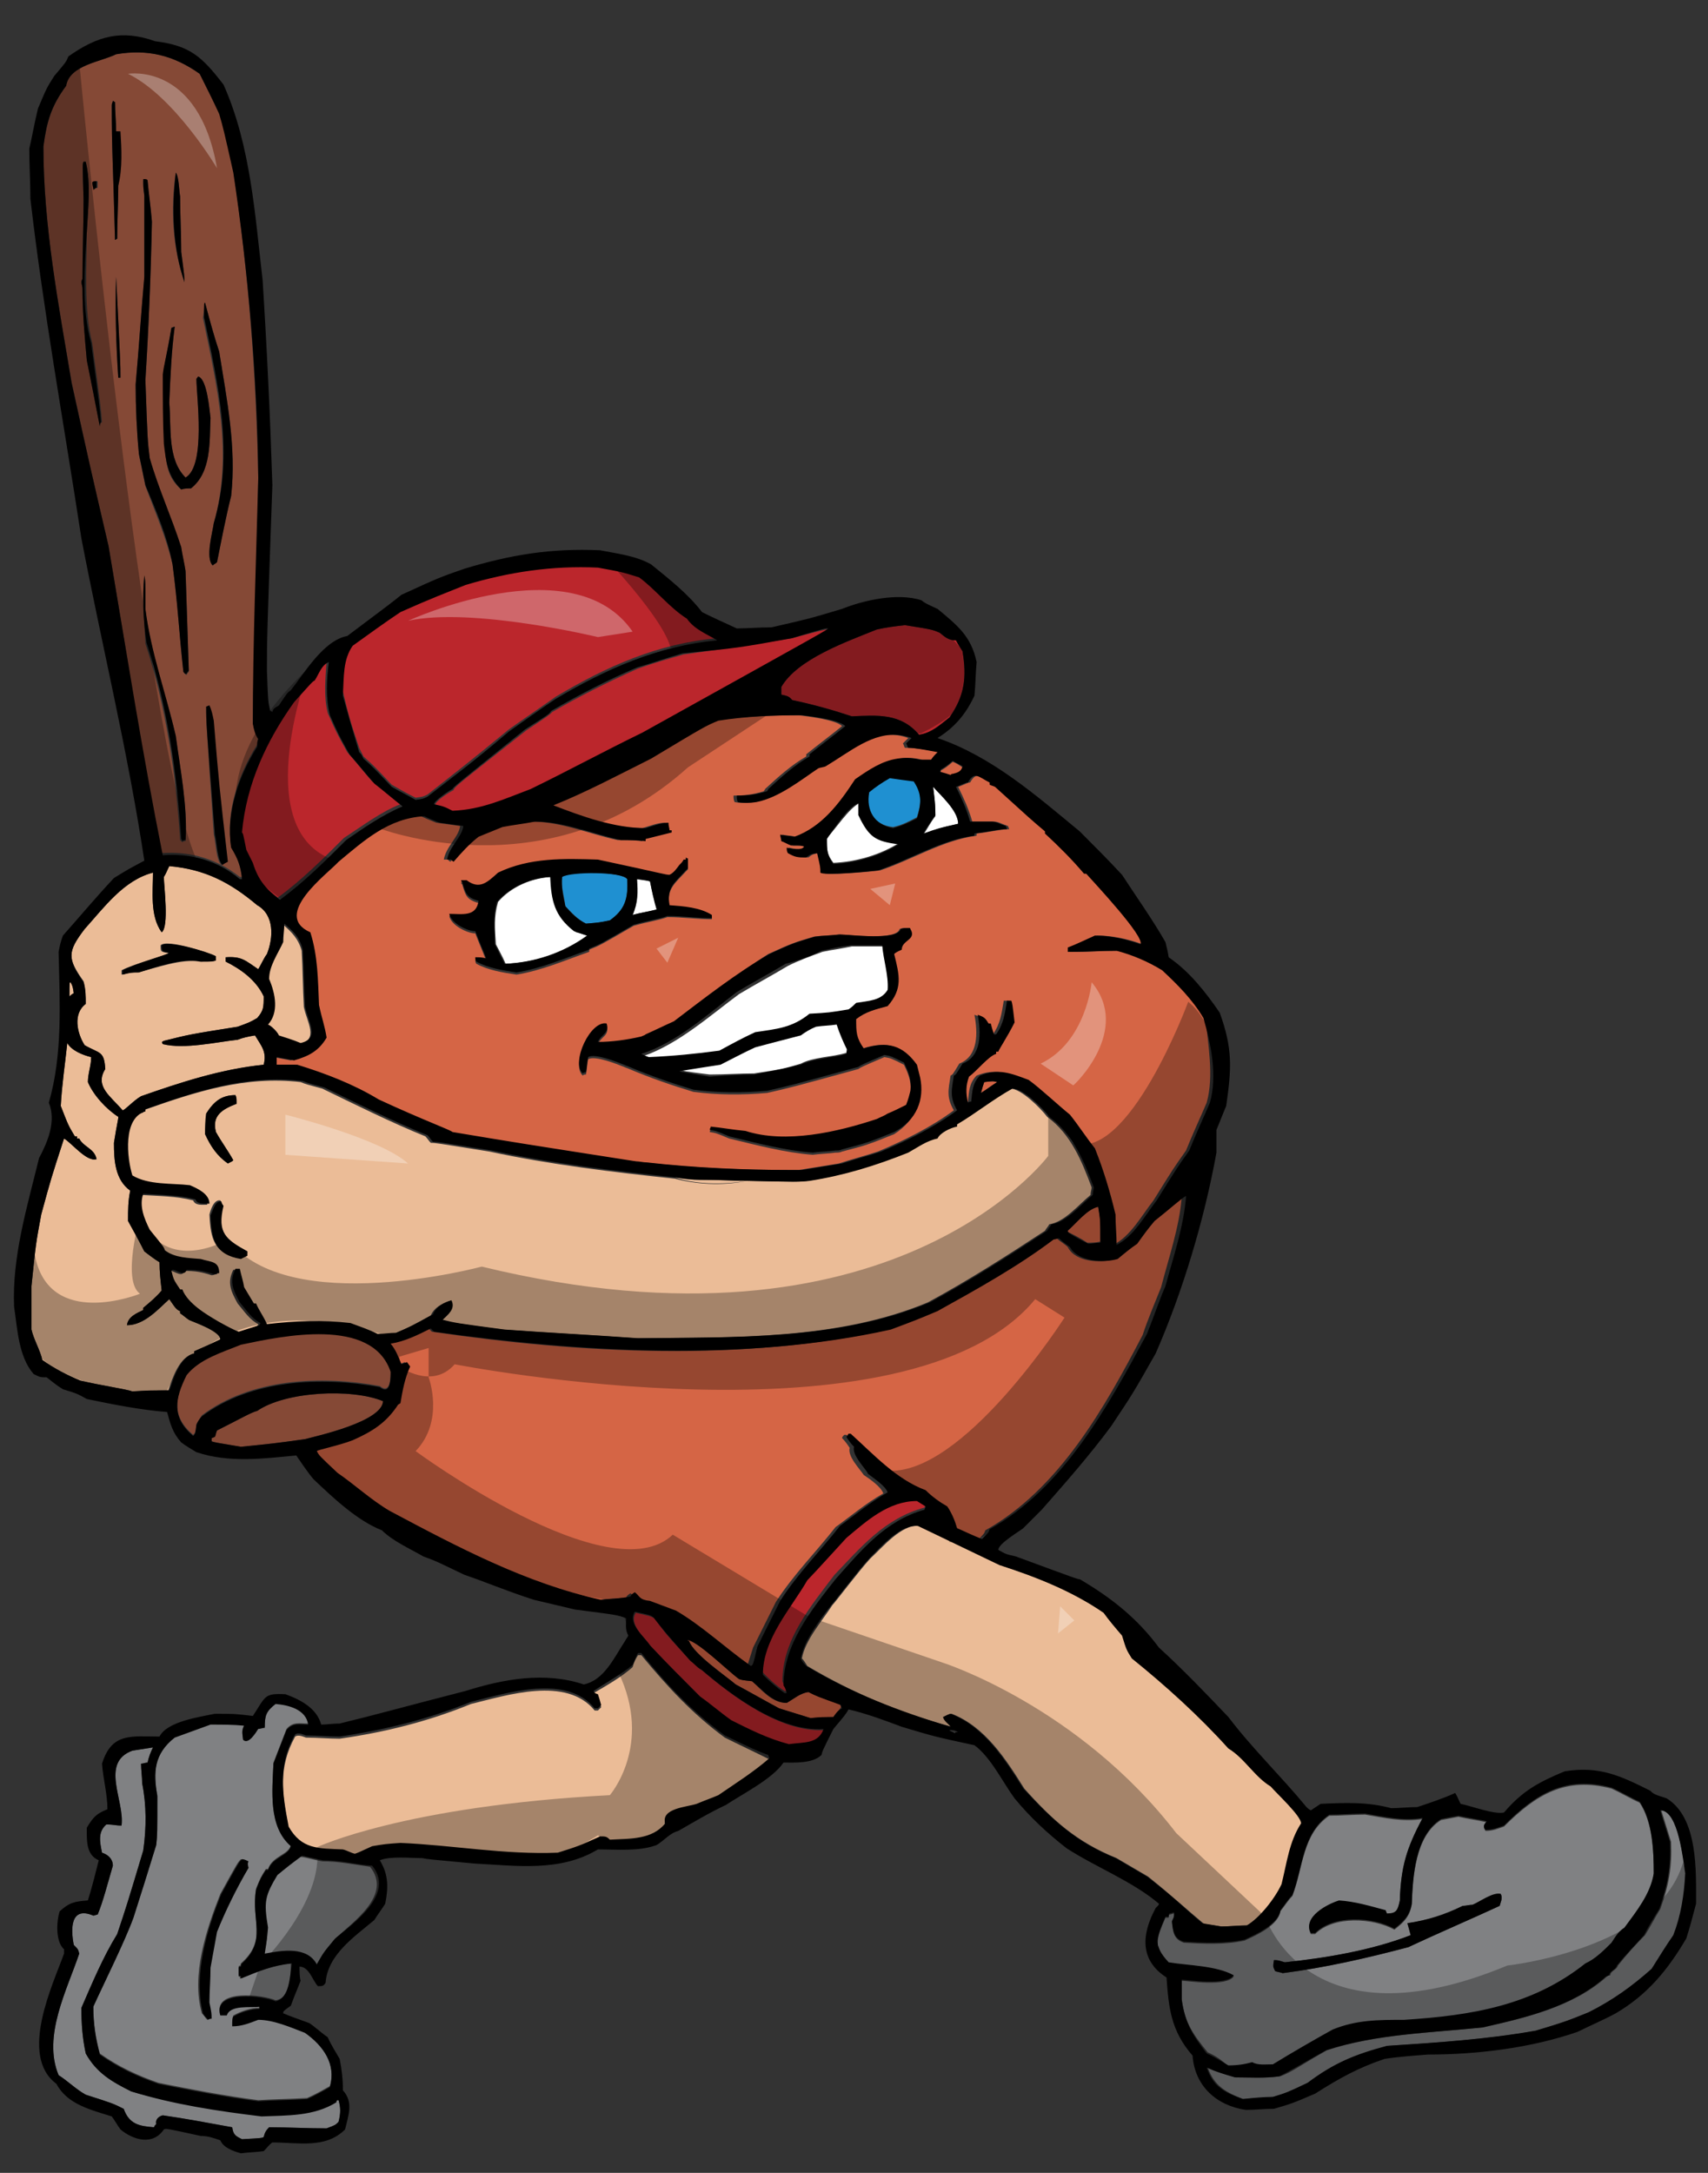
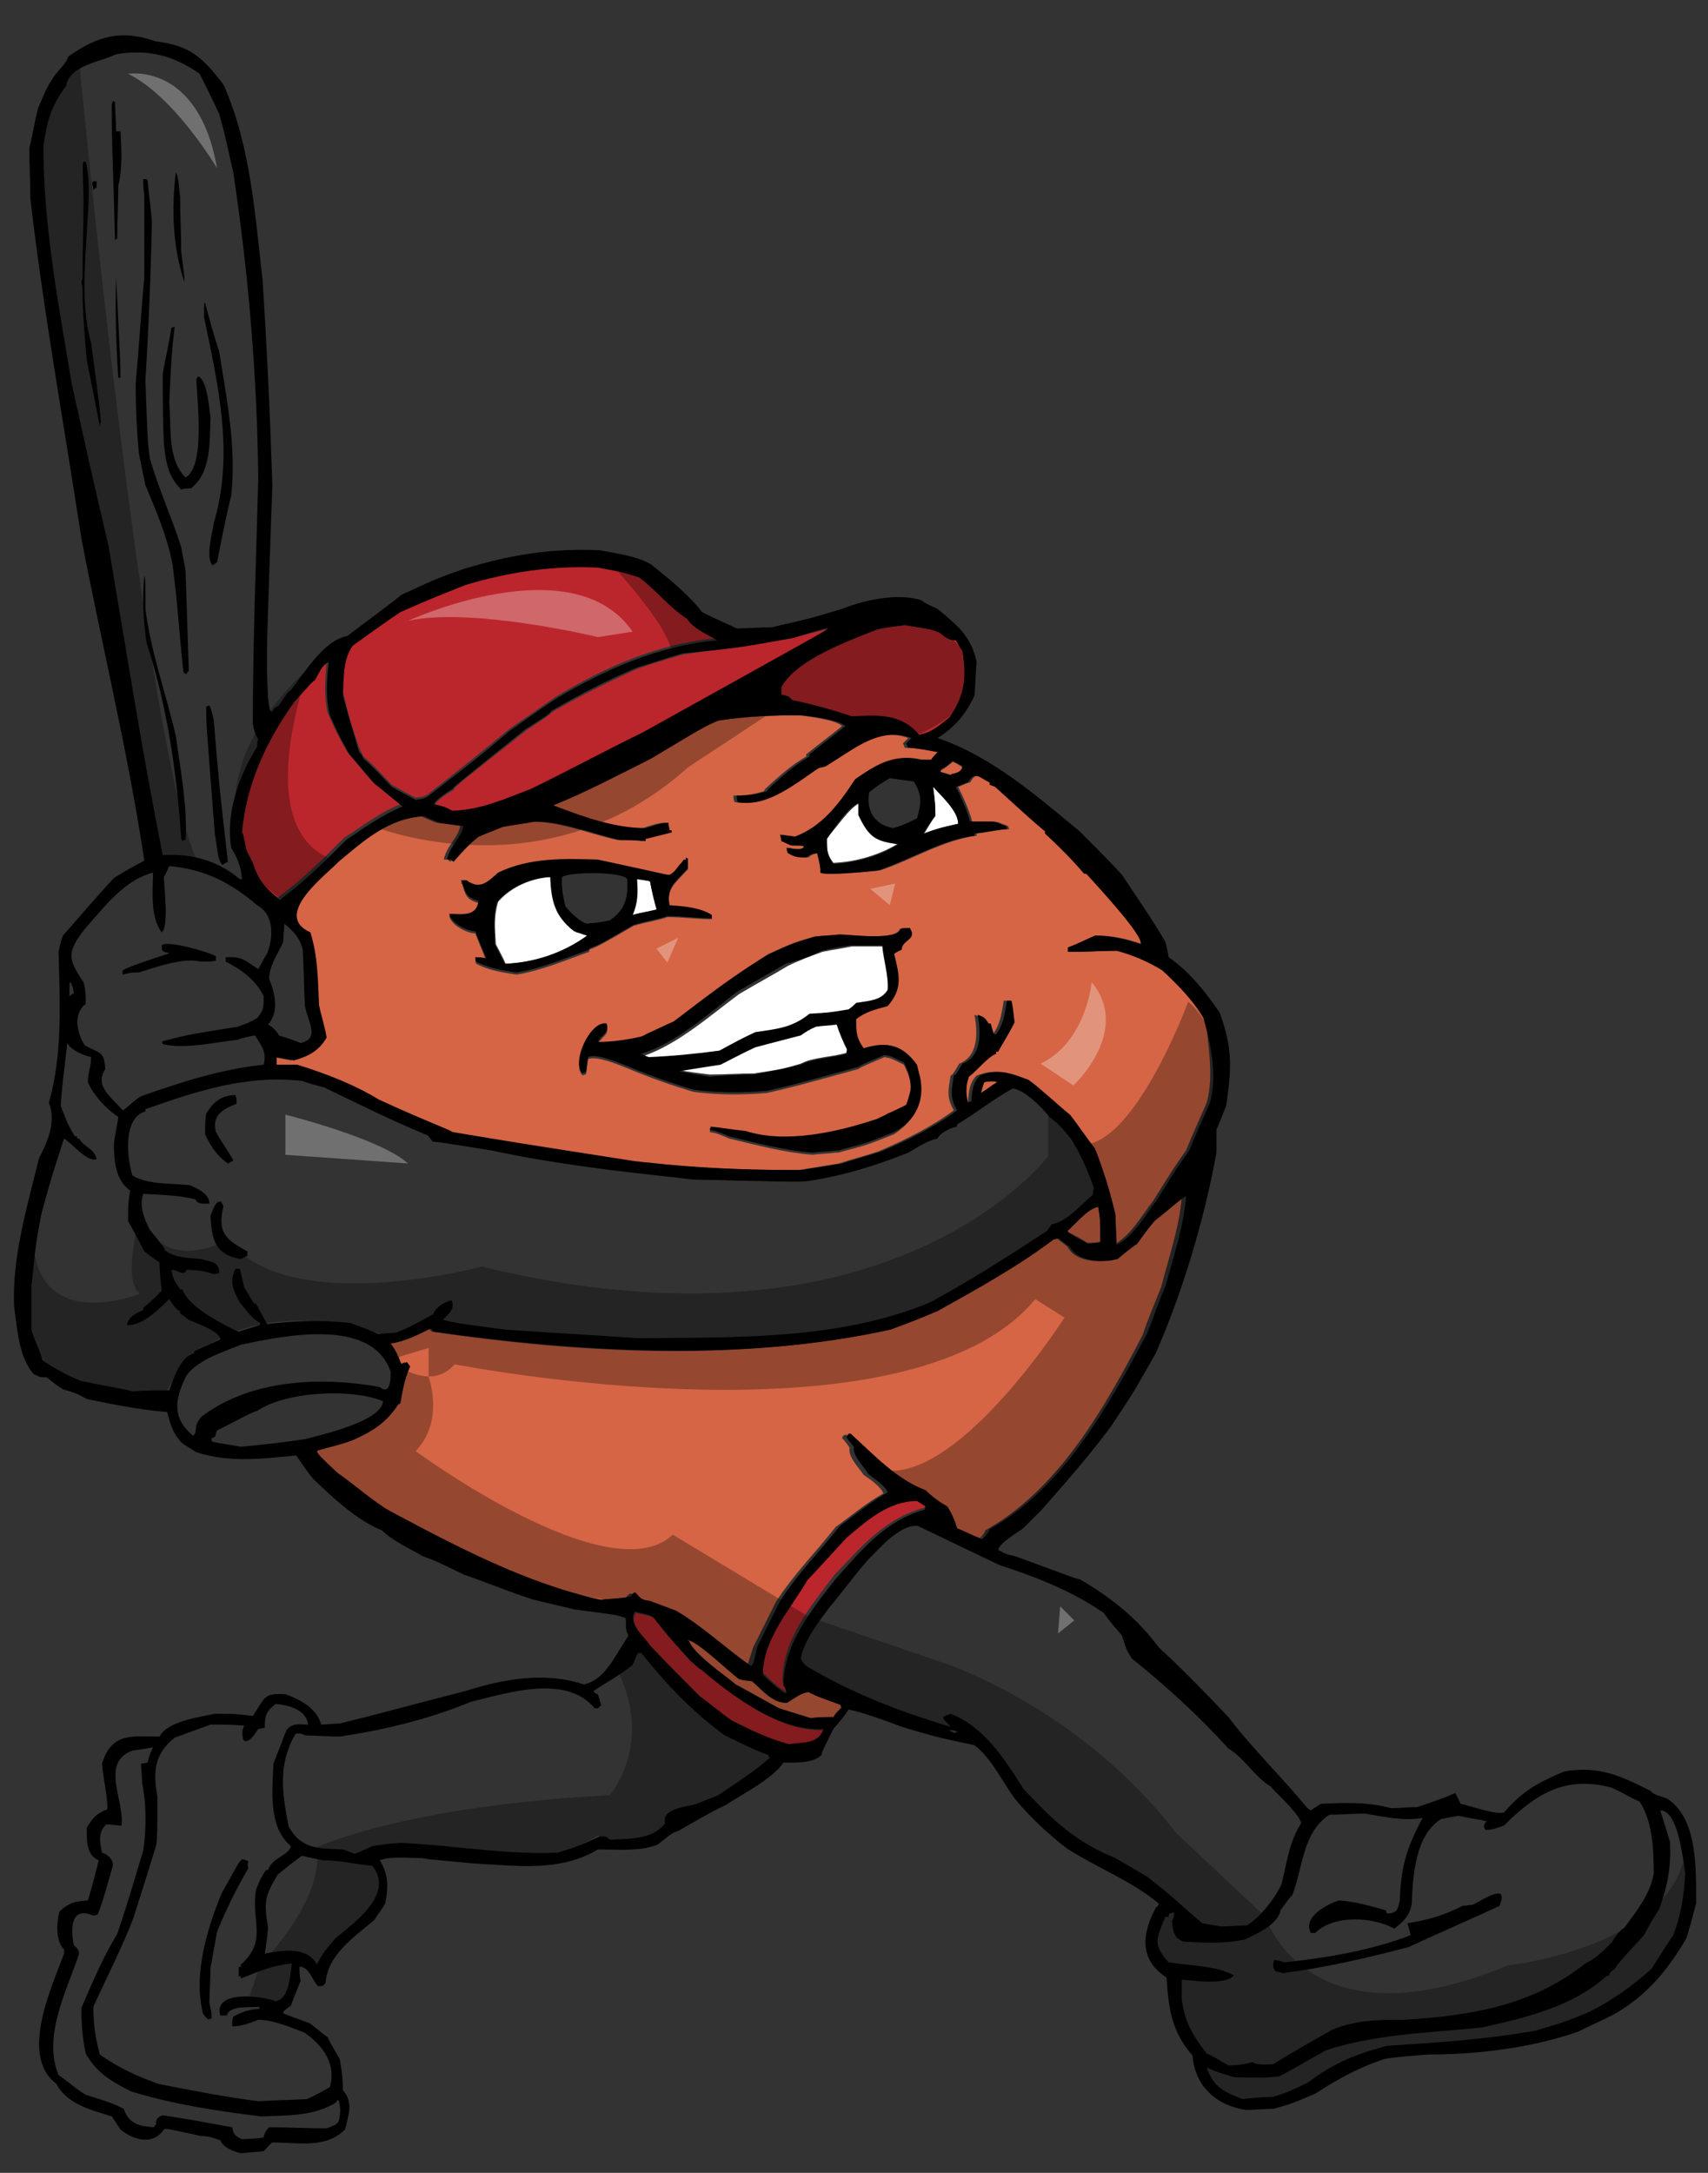
<svg xmlns="http://www.w3.org/2000/svg" version="1.1" id="Layer_1" x="0px" y="0px" width="157.4px" height="200.2px" viewBox="0 0 157.4 200.2" enable-background="new 0 0 157.4 200.2" xml:space="preserve">
  <rect x="0" y="0" width="157.4" height="200.2" fill="#333333" stroke="none" />
  <path id="fill" fill="#FFFFFF" d="M79.2,74c0,0.4,0,0.8,0,1.1c0.9,2,1.5,2.4,3.6,2.6c-1.8,1.1-3.9,1.7-6,1.8  c-0.6-0.8-0.6-1.2-0.6-2.3C77,76.4,78.2,74.5,79.2,74z M88.3,75.9c0-1.2-1.6-2.6-2.3-3.4c0,0.3,0.2,1.2,0.2,2.7  c-0.4,0.5-0.7,1.1-1.1,1.7C86.6,76.3,86.6,76.3,88.3,75.9z M50.8,80.8c-1.8,0.1-3.7,0.9-4.9,2.3c-0.4,1.4-0.3,2.4-0.2,3.9  c0.3,0.6,0.6,1.1,0.9,1.8c2.7-0.1,5.4-1,7.7-2.5c-0.4-0.2-0.8-0.3-1.2-0.4C51.2,84.5,50.9,83,50.8,80.8z M69.7,95.2  c2-0.3,3.4-0.4,5-1.7c1.8-0.1,1.8-0.1,3.6-0.4c0.2-0.2,0.4-0.4,0.7-0.6c1.1-0.2,2.3-0.2,2.9-1.2c0.1-1.3-0.4-2.8-0.5-4.1  c-1,0-2,0-2.9,0c-0.9,0.2-1.8,0.3-2.7,0.5c-1.1,0.4-2.2,0.8-3.2,1.3c-1.5,0.9-3,1.7-4.5,2.6c-2.7,2-5.6,4.6-8.8,5.7  c0.2,0.1,0.5,0.2,0.7,0.3c2.2-0.1,4.4-0.3,6.5-0.6C67.5,96.3,68.6,95.7,69.7,95.2z M58.7,81c0,1.2,0,2.2-0.4,3.3  c0.7-0.2,1.5-0.3,2.2-0.5c0.1-0.1-0.2-0.6-0.6-2.6C59.5,81.1,59.1,81.1,58.7,81z M69.5,98.9c2.6-0.4,2.6-0.4,4.3-0.9  c1.1-0.6,2.9-0.6,4.2-1c0-0.1,0-0.3,0.1-0.4c-0.4-0.8-0.8-1.5-1-2.4c-0.6,0-1.3,0.1-1.9,0.2c-0.5,0.3-0.9,0.5-1.4,0.8  c-2.8,0.6-2.8,0.6-4.2,1.1c-1.1,0.5-2.1,1-3.2,1.6c-1.3,0.2-2.5,0.4-3.8,0.6c0.4,0.2,0.4,0.2,2.8,0.5C66.8,99,68.2,98.9,69.5,98.9z" />
-   <path id="color6" fill="#808183" d="M24,194.8c2.4-0.1,4.8,0,6.9-1.3c0.1,0,0.2,0,0.3,0c0.2,0.7,0.2,1.2,0,2  c-0.3,0.3-0.3,0.3-1.1,0.6c-1.8,0-3.6-0.1-5.3-0.1c-0.3,0.3-0.4,0.5-0.5,0.9c-0.2,0.1-0.2,0.1-2,0.2c-0.6-0.3-0.8-0.4-0.9-1.1  c-2.2-0.4-4.3-0.8-6.4-1.1c-0.4,0.1-0.7,0.4-0.6,0.8c-0.1,0.1-0.2,0.2-0.2,0.3c-1.4-0.1-2.3-0.3-2.8-1.7c-1-0.5-1-0.5-3.5-1.3  c-0.9-0.5-1.7-1.3-2.5-1.8c-1.5-3.6,0.8-7.9,1.9-11.2c-0.1-0.4-0.1-0.4-0.5-0.8c-0.3-1.5-0.3-3.6,1.8-2.7c0.1,0,0.3-0.1,0.4-0.1  c0.5-1.2,0.9-2.8,1.4-4.5c0-0.6-0.4-1-1-1.2c-0.2-1-0.4-1.9,0.4-2.6c0.7,0,0.8,0.1,1.4,0.1c0.3-2.3-2-5.8,1-6.9  c0.6-0.1,1.3-0.2,1.9-0.3c-0.2,0.4-0.4,0.9-0.5,1.4c-0.2,0-0.4,0.1-0.6,0.1c0,0.6,0.1,1.2,0.1,1.8c0.4,2,0.4,4.1,0.1,6.2  c-1.5,5-1.5,5-2.4,7.7c-1.3,2.1-2.3,4.5-3.3,6.8c0,1.5,0.1,2.8,0.4,4.2c1,1.8,2.4,2.6,4.2,3.5C16,193.8,20,194.4,24,194.8z   M111.3,189.1c-1.3-1.6-2.1-2.7-2.4-4.8c0-0.6,0-1.2,0-1.8c0.5,0,4.1,0.6,4.8-0.4c-1.6-0.9-4.2-0.9-6-1.2c-1.5-1.6-1.1-2.3-0.3-4.2  c0.1,0,0.2,0,0.3,0c0-0.1,0-0.3,0.1-0.3c0.1,0,0.3-0.1,0.4-0.1c0,0.4,0,0.4-0.2,0.8c0.1,1,0.2,1.6,1.1,1.9c1.8,0.1,3.8,0.2,5.6-0.2  c1.1-0.5,3.1-1.4,3.3-2.7c0.4-0.5,0.7-1,1.1-1.4c1-2.6,0.9-5.7,3.4-7.4c1.1,0,2.2-0.1,3.3-0.1c1.8,0.3,3.5,0.7,5.3,0.4  c-1.5,2.8-2,4.5-2.1,7.6c-0.2,0.9-0.3,1.2-1.2,1.2c0-0.1-0.1-0.2-0.1-0.3c-1.5-0.4-2.8-0.8-4.3-0.9c-1,0.3-3.4,1.5-2.6,3  c0.1,0,0.3,0,0.4,0c1.7-1.7,5.3-1.5,7.3-0.4c0.9-0.7,1.4-1.2,1.6-2.3c0.1-2.5,0.3-6.3,2.7-7.8c0.5-0.1,1.1-0.2,1.6-0.3  c0.9,0.2,1.7,0.3,2.6,0.5c-0.2,0.3-0.4,0.4-0.1,0.8c0.7,0,1.1-0.2,1.7-0.4c3-3,5.7-4.6,9.9-3.5c0.9,0.4,1.7,0.9,2.6,1.3  c1.2,1.8,1.3,4.5,1.3,6.6c-0.3,1.9-1.6,3.5-2.7,5c-0.6,0.4-0.8,0.8-1.2,1.4c-0.7,0.7-1.5,1.5-2.4,1.9c-4.9,3.9-10.5,4.8-16.7,5.2  c-2.4,0-4.4,0-6.6,0.9c-1.8,1-3.7,2.1-5.5,3.2c-0.7,0-1.4,0.1-1.9-0.2c-0.7,0.2-1.4,0.3-2.2,0.3C112.6,189.8,112,189.4,111.3,189.1z   M117.5,181.6c0.2,0.1,0.4,0.1,0.7,0.2c3.9-0.5,7.9-1.4,11.6-2.4c2.8-1.4,5.6-2.5,8.4-3.8c0.1-0.4,0.3-0.7,0.1-1.1  c-0.7-0.1-2,0.8-2.6,1c-0.3,0-0.6,0.1-0.9,0.1c-1.7,0.8-3.2,1.3-5.1,1.6c0.1,0.4,0.2,0.8,0.3,1.1c-3.6,1.4-7.8,2.1-11.6,2.5  c-0.6-0.2-0.6-0.2-1-0.2C117.4,181.2,117.4,181.2,117.5,181.6z M22.1,182.3c1.7-0.7,2.9-1.2,4.7-1.4c0,1.1,0,3.2-1.4,3.4  c-1.1-0.5-5.8-1.1-5.1,1.3c0.2,0,0.4,0,0.6,0c0.3-1,2.2-0.7,3-0.8c0,0.1,0,0.1,0,0.2c-0.8,0-1.7,0.3-2.4,0.7  c-0.1,0.3-0.1,0.3-0.1,0.9c0.9,0,1.6-0.3,2.4-0.6c1.4,0,3,0.7,4.3,1.2c1.7,1.2,2.9,2.9,2.3,5c-0.7,0.4-1.4,0.8-2.1,1.1  c-1.5,0.1-3,0.1-4.5,0.2c-3.1-0.4-6.2-1-9.2-1.6c-2-0.7-3.7-1.5-5.4-2.7c-0.4-1.5-0.6-2.8-0.6-4.4c1-2.2,2.9-6,3.7-8.2  c0.7-2.2,1.4-4.4,2.1-6.7c0.1-1,0.1-1,0.1-4.5c-0.4-2.2-0.3-3.9,1.6-5.4c1.1-0.4,2.2-0.8,3.3-1.2c1.1,0,2.1,0,3.1,0.1  c-0.2,0.5-0.2,0.5-0.1,1.3c0.5,0.5,1.2-0.7,1.4-1c0.2,0,0.4-0.1,0.6-0.1c0-1.1,0.1-1.5,1-2.2c1.2,0.1,2.8,0.5,3,1.9  c-0.8,0-1.4-0.2-2,0.5c-0.4,1-0.8,2.1-1.2,3.1c-0.1,2.5-0.5,5.8,1.6,7.6c-0.2,0.9-1.7,1-2.1,2.2c-0.1,0-0.1,0-0.2,0  c-0.5,0.8-0.5,0.8-0.9,1.8c-0.5,2.9,1.1,4.7-1.4,6.9c0,0.1,0,0.1,0,0.2c-0.1,0-0.2,0-0.2,0.1c0,0.3,0,0.5,0,0.8c0.1,0,0.1,0,0.2,0  C22.1,182.2,22.1,182.2,22.1,182.3z M22.9,172.1c0-0.2-0.1-0.4-0.1-0.6c-0.2-0.1-0.4-0.1-0.6-0.2c-0.3,0.3-0.3,0.3-1.9,3.2  c-1.3,3.3-2.7,7.5-1.7,11c0.2,0.2,0.3,0.4,0.5,0.6c0.1,0,0.2-0.1,0.3-0.1c0-0.5,0-0.5-0.2-1.5c0-1.1,0.1-2.2,0.1-3.2  c0.2-1.1,0.4-2.2,0.6-3.3C20.8,176,21.7,174,22.9,172.1z M29.7,171.5c-1.1-0.2-1.6-0.4-2-0.4c-1.9,1.4-2,1.6-2.2,1.7  c-1.2,2-1.3,2.6-0.9,4.9c0,1.1,0,1.1-0.3,2.4c1.5-0.2,3.8-0.6,4.8,1c0.7-1.1,0.7-1.1,1.7-2.4c1.7-1.6,5.4-4.1,3.3-6.7  C32.7,171.8,31.2,171.5,29.7,171.5z M153.1,166.8c0.3,1,0.6,1.9,0.9,2.9c0.1,2.3-0.2,4-1,6.2c-0.5,0.8-0.9,1.6-1.4,2.4  c-0.9,0.9-1.7,1.8-2.5,2.8c-0.1,0.4-0.7,0.5-0.7,0.9c-0.1,0-0.2,0-0.3,0.1c-3.1,2.8-7.5,3.8-11.4,4.7c-4.8,0.5-9.8,0.6-14.4,2.1  c-2.5,1.4-3.2,2-4.3,2.4c-1.4,0.2-2.7,0.1-4.1,0.1c-2.1-0.6-2.3-0.8-2.6-0.9c0.6,1.7,1.7,2.3,3.3,2.9c0.9-0.1,1.8-0.1,2.8-0.2  c1.3-0.4,1.3-0.4,3.2-1.3c2.4-1.8,4.4-2.6,7.3-3.4c4.6-0.3,9.2-0.6,13.7-1.4c2.8-0.9,2.8-0.9,4.9-1.7c2.2-1.1,4-2.4,5.8-4  c0.6-1,1.3-2,2-3.1c0.7-1.8,1-3.7,1.1-5.6C155.1,171.5,154.7,166.8,153.1,166.8z" />
-   <path id="color5" fill="#EBBC97" d="M15.5,128.1c-1.1,0-2.2,0.1-3.3,0.1c-0.5-0.2-3.2-0.6-4.8-1c-1.2-0.5-2.4-1.1-3.5-1.9  c-0.2-0.9-0.8-1.9-1-2.8c0-1.4,0-2.7,0-4c0.4-3.9,0.4-3.9,0.9-6.6c0.9-3.3,0.9-3.3,2.1-7c0.7,0.4,2.1,2.2,3,1.9  c-0.2-1-1.2-1.1-1.6-1.9c-0.1,0-0.2,0-0.2,0c0-0.1,0-0.1,0-0.2c-0.1,0-0.2,0-0.2,0c-0.6-1-0.6-1-1.3-2.8C5.7,100,6,98,6.2,96.1  c0.4,0.7,1.4,1.1,2.2,1.3c0,0.8-0.3,1.5-0.3,2.3c0.5,1.2,1.7,2.5,2.8,3.2c0,0.3-0.1,0.5-0.4,2.4c0,1.6,0.1,3.4,1.5,4.4  c-0.2,1-0.2,1.7-0.2,2.8c0.5,0.9,1,1.8,1.5,2.8c0.4,0.3,0.9,0.7,1.4,1c0,0.9,0.1,1.7,0.2,2.6c-0.5,0.6-1.1,1.1-1.7,1.6  c0,0.1,0,0.1,0,0.2c-0.6,0.3-1.4,0.6-1.5,1.4c1.6,0,2.9-1.5,3.9-2.4c0.3,0.4,0.6,1,1,1.1c0,0.1,0,0.1,0,0.2c0.3,0.2,0.5,0.4,0.8,0.6  c0.1,0.1,2.9,1,2.9,1.8c-0.8,0.4-1.7,0.8-2.4,1.1c0,0.1,0,0.1,0,0.2C16.5,125,15.9,127,15.5,128.1z M7.7,90.4  c-1.5-2.1-1.5-2.7,0.1-4.8c1.8-2,3.6-4.5,6.3-5.2c0,1.7-0.3,4,0.8,5.5c0.7-0.5,0.2-4.3,0.2-5.1c0.2-0.3,0.3-0.6,0.5-1  c3.3,0.3,5.6,1.5,8.1,3.6c1.6,0.9,1.5,3,0.9,4.5c-0.3,0.4-0.5,0.9-0.8,1.4c-1.2-0.8-1.5-1.2-3-1.1c0,0.1,0,0.3,0,0.4  c1.4,0.7,2.8,1.7,3.5,3.2c0,1,0,1.3-0.6,2c-0.7,0.4-0.7,0.4-1.8,0.8c-4.4,0.7-4.4,0.7-6.8,1.3C14.9,96,14.9,96,15,96.2  c2,0.5,5-0.2,6.9-0.4c0.5-0.2,1-0.3,1.6-0.4c0.6,1,1.1,1.5,0.8,2.7c-3.9,0.4-7.6,1.6-11.3,2.9c-0.7,0.4-1.5,1.3-1.7,1.3  c-1.1-1.3-2.6-2.2-1.6-3.8c-0.1-1.7-0.5-1.4-1.9-2.2c-0.7-1.1-1.1-2.9,0.1-3.8C7.9,91.7,7.9,91.1,7.7,90.4z M11.2,89.4  c0,0.1,0,0.3,0,0.4c0.9-0.2,0.9-0.2,1.5-0.2c1.6-0.4,4.1-1.3,5.7-1c1.1,0,1.1,0,1.4-0.1c0-0.2,0-0.3,0-0.4c-0.7-0.4-4.5-1.6-5-1  c0,0.6,0,0.6,0.7,0.7C15.5,88,12.3,88.8,11.2,89.4z M6.5,90.5c-0.1,0-0.1,0-0.1,1.4c0.1-0.1,0.3-0.2,0.4-0.3  C6.7,90.8,6.7,90.8,6.5,90.5z M112.6,177.5c0.8,0,1.6-0.1,2.4-0.1c1.2-0.8,2.5-2.5,3.2-3.8c0.4-1.9,0.7-3.9,1.8-5.6  c0-0.8-2.3-2.8-2.8-3.4c-1.5-0.9-2.5-2.6-3.9-3.5c-2.7-3-5.8-5.8-8.9-8.3c-0.4-0.7-0.4-0.7-0.9-2.1c-0.6-0.7-1.1-1.4-1.7-2.1  c-3-2-6.2-3.3-9.6-4.4c-2.5-1.2-5-2.4-7.5-3.6c-1.6-0.2-3.4,2-4.5,3c-1.1,1.2-3.2,4-3.5,4.3c-0.9,1.4-2.5,3.2-2.8,4.9  c0.2,0.2,0.3,0.4,0.5,0.7c4.2,2.5,8.5,4.3,13.3,5.6c-0.3-0.3-0.6-0.5-0.7-0.9c0.2-0.1,0.4-0.3,0.7-0.3c3.1,1.2,5,4.2,6.7,6.9  c2.6,2.9,4.8,4.9,8.5,6.4c1,0.6,1.9,1.1,2.9,1.7c2.6,2.1,3.4,2.9,5.2,4.4C111.4,177.3,112,177.4,112.6,177.5z M25.6,95.5  c0.7,0.2,1.3,0.5,2,0.7c1.8-0.4,0.7-2,0.4-3.4c-0.1-1.7-0.1-3.5-0.2-5.2c-0.3-1.1-0.9-1.7-1.7-2.4c-0.1,0.5-0.1,1.1-0.1,1.7  c-0.5,1.1-1.3,2.2-1.3,3.4c0.6,1.3,1,3.1-0.2,4.2C24.9,94.5,25.5,95.1,25.6,95.5z M66.8,160.1c-3-2.2-5.3-4.7-7.7-7.6  c-0.1,0-0.2,0-0.3,0c-0.2,0.3-0.4,0.7-0.5,1.1c-1,0.9-2.4,1.7-3.6,2.4c0.1,0.2,0.1,0.2,0.4,0.3c0.1,0.3,0.2,0.6,0.3,1  c-0.1,0.1-0.2,0.2-0.3,0.3c-0.1,0-0.2,0-0.3,0c-2.6-3.2-8.1-1.4-11.4-0.6c-3.9,1.6-7.9,2.6-12.1,3.2c-1,0-2-0.1-3.1-0.1  c-0.3-0.1-0.7-0.3-1-0.1c-1.6,2.9-1.2,5.4-0.6,8.5c1.2,2.1,2.7,1.9,5,2.1c0.3,0.1,0.7,0.3,1.1,0.4c0.3-0.1,0.3-0.1,1.6-0.7  c1.3-0.2,1.3-0.2,2.6-0.3c4.8,0.2,9.7,1,14.5,0.9c1.9-0.6,1.9-0.6,3.9-1.5c0.4,0,0.5,0.1,0.9,0.3c1.8-0.1,3.8,0,5.1-1.5  c-0.4-1.4,2-1.6,2.9-1.8c0.7-0.3,1.3-0.6,2-0.8c1.6-1.1,3.2-2.1,4.8-3.2c0-0.1-0.1-0.2-0.1-0.3C69.5,161.4,68.2,160.8,66.8,160.1z   M68.9,108.8c4.4,0.1,4.6,0.1,5.5,0c3.2-0.5,6.1-1.4,9.1-2.6c0.9-0.5,1.7-1.1,2.7-1.3c0.2-0.5,1.2-1,1.8-1.1c0-0.1,0-0.2,0-0.2  c1.7-1,3.3-2.3,5.1-3.3c1,0,2.8,1.8,3.4,2.6c2.2,1.6,3.2,4.1,4.1,6.5c0,0.2-0.1,0.4-0.1,0.7c-1.1,0.9-2.4,2.5-3.8,2.7  c-0.1,0.2-0.3,0.4-0.4,0.6c-3.5,2.3-7.1,4.6-10.8,6.6c-8.4,3.5-18,3.2-26.9,3.3c-4.1-0.3-8.2-0.5-12.3-0.8c-4.5-0.6-4.5-0.6-5.7-0.9  c0.5-0.4,1.2-0.9,0.8-1.7c-0.7,0.2-1.4,0.6-1.7,1.3c-2,1.1-2,1.1-3.4,1.7c-0.6,0-1.1,0.1-1.7,0.1c-0.8-0.4-1.7-0.7-2.5-1  c-2.6-0.3-5.1-0.2-7.7,0.1c-0.3-0.7-0.7-1.2-1-1.9c-0.1,0-0.2,0-0.2,0c-0.3-0.5-0.6-1-0.9-1.5c-0.1-0.6-0.3-1.2-0.4-1.7  c-0.2,0-0.3,0-0.4,0c-0.6,1.2-0.2,2,0.4,3.1c0.6,0.7,1.1,1.5,1.9,1.9c0,0.1-0.1,0.1-0.1,0.2c-0.6,0.2-1.3,0.4-1.9,0.6  c-0.3-0.1-0.9-0.4-1.8-0.9c-1.2-0.7-2.9-1.7-3.4-3c-0.1,0-0.1,0-0.2,0c-0.6-0.9-0.6-0.9-0.8-1.7c0-0.1,0.1-0.1,0.2-0.1  c0.4,0.1,1,0.6,1.2,0c1,0,1.6,0.1,2.5,0.4c0.2,0,0.3-0.1,0.5-0.1c0-1.1-0.7-1-1.7-1.3c-1.1-0.1-2.4-0.1-3.3-0.8  c-0.1-0.3-0.1-0.3-1.4-1.9c-0.5-1-1-2.2-0.6-3.3c1.6,0.1,3.2,0.1,4.8,0.5c0.2,0.5,0.8,0.4,1.3,0.4c0-0.9-1.1-1.4-1.8-1.7  c-1.7-0.2-3.8,0-5.3-0.9c-0.5-1.6-0.9-5.3,1.2-5.9c0-0.1,0-0.2,0-0.2c4.8-1.7,9.4-3.2,14.5-2.6c0.5,0.2,0.5,0.2,2,0.6  c3.1,1.5,6.3,3.1,9.5,4.4c0.2,0.2,0.3,0.4,0.5,0.6c0.4,0,0.4,0,5.4,0.8c5.6,1.2,11.4,1.9,17.1,2.5C64.1,109.1,66.4,109.3,68.9,108.8  z M21,107.2c0.4-0.2,0.4-0.2,0.5-0.3c-0.5-0.9-1.1-1.7-1.6-2.6c-0.4-1.6,0.6-2.1,1.9-2.6c0-0.6,0-0.6-0.1-0.8c-1.3,0-2,0.6-2.7,1.7  c0,0.6-0.1,1.3-0.1,1.9C19.4,105.6,20,106.5,21,107.2z M22.8,115.3c-2-1.1-2.8-1.7-2.3-4.3c-0.1-0.1-0.1-0.3-0.2-0.4  c-0.6-0.1-0.9,0.9-1,1.3c0.1,2.2,0.4,3.6,2.8,4c0.2-0.1,0.4-0.2,0.6-0.3C22.8,115.6,22.8,115.5,22.8,115.3z M62.2,108.5  c1.9,0.6,4.2,0.7,6.7,0.3c-1.2,0-2.7-0.1-4.6-0.1C63.6,108.7,62.9,108.6,62.2,108.5z" />
-   <path id="color4" fill="#854936" d="M22.1,80.8c0.1,0,0.1,0,0.2,0c-0.2-1.2-0.4-1.8-1-2.9c-0.5-3.2,0.7-6.6,2.4-9.3  c0-0.3,0.1-0.5,0.1-0.7c-0.4-0.4-0.4-0.9-0.5-1.4c0.1-7.5,0.4-15.1,0.5-22.6c-0.2-9.4-0.9-18.8-2.3-28.2c-0.8-4-0.8-4-1.3-5.4  C19.6,9.2,19,8,18.4,6.8C16,5.1,13.6,4.5,10.7,5C9.3,5.7,6.4,6,6.1,7.9C4.7,9.8,4.3,11.3,4,13.5c0,7.3,1.4,14.6,2.6,21.7  C8.3,43,8.3,43,10,50.3c1.6,9.4,3,18.9,4.9,28.3C17.6,78.4,20.1,79.2,22.1,80.8z M9,16.7c0,0.2,0,0.4,0,0.6c-0.1,0-0.3,0.1-0.3,0.2  c0-0.2-0.1-0.4-0.1-0.7C8.7,16.7,8.7,16.7,9,16.7z M9.2,39.3c-0.4-2.1-0.8-4.1-1.2-6.1c-0.2-2.2-0.4-4.4-0.4-6.6  c0-0.3-0.2-0.6,0-0.9c0-2.4,0.1-4.9,0.1-7.3c-0.1-3.3-0.1-3.3,0-3.5c0.1,0,0.1,0,0.2,0c0.5,2,0.2,4.5,0.1,6.5  c0,3.2-0.3,7.1,0.5,10.2c0.8,6,0.8,6,0.9,7.3C9.2,39,9.2,39.1,9.2,39.3z M20.4,79.7c-0.5-0.5-0.5-2-0.7-2.8C19,66.6,19,66.6,19,65.1  c0.1,0,0.2-0.1,0.3-0.1c0.1,0.4,0.2,0.9,0.3,1.4c0.5,6,0.5,6,1.3,13C20.8,79.5,20.6,79.6,20.4,79.7z M18.9,27.9  c0.4,1.5,0.8,3,1.3,4.5c0.7,4.4,1.6,8.8,1.1,13.3c-0.5,2-0.9,4.1-1.3,6.1c-0.1,0.1-0.3,0.2-0.4,0.3c-0.7-0.7,0-3.1,0.1-3.9  c1.8-6.3,0.3-12.6-1-18.9C18.9,27.9,18.9,27.9,18.9,27.9z M16.2,15.9c0.3,0.4,0.3,1.7,0.4,2.2c0,1.7,0.1,3.4,0.1,5.1  C17,25.5,17,25.5,17,26C15.9,22.8,15.7,19.3,16.2,15.9z M15.8,30.2c0.1,0,0.2-0.1,0.3-0.1c-0.3,2.3-0.4,4.6-0.5,7  c0.2,2.3-0.2,5.2,1.5,6.9c1.9-1.1,1-7.5,1-9.1c0.1-0.1,0.1-0.2,0.2-0.2c0.8,0.3,1,3.1,1.1,3.8c-0.1,2.2,0.1,5-1.8,6.5  c-0.3,0-0.6,0-0.9,0.1c-1.3-1.1-1.4-2.4-1.5-4c-0.1-2.1-0.1-4.3-0.1-6.4C15.1,33.6,15.3,33.1,15.8,30.2z M11.1,34.8  c-0.1,0-0.2,0-0.2,0c-0.2-3.1-0.3-6.2-0.2-9.3C11.1,33.6,11.1,33.6,11.1,34.8z M10.9,17.1c0,1.6-0.1,3.2-0.1,4.9  c-0.1,0-0.1,0.1-0.2,0.1c-0.2-7.6-0.3-8.2-0.3-12.4c0-0.2,0.1-0.3,0.1-0.4c0.1,0,0.1,0.1,0.2,0.1c0,0.9,0.1,1.8,0.1,2.7  c0.1,0,0.1,0,0.2,0C11.2,13.7,11.2,15.5,10.9,17.1z M12.5,35.5c0.3-3.3,0.5-6.6,0.8-9.9c0-2.5,0-5,0-7.5c-0.1-0.8-0.1-0.8-0.1-1.5  c0.3,0,0.3,0,0.4,0.1c0.1,1.2,0.3,2.5,0.4,3.8c-0.1,4.9-0.3,9.8-0.6,14.6c0.2,5.6,0.2,5.6,0.4,7.2c0.8,2.8,2,5.4,2.9,8.2  c0.1,0.7,0.3,1.5,0.4,2.2c0.1,3.1,0.2,6.1,0.3,9.2c-0.1,0.1-0.2,0.2-0.2,0.3C17,62.1,17,62,16.9,61.9c-0.4-3.6-0.5-6.1-1-9.9  c-0.6-2.5-1.6-4.8-2.5-7.2c-0.2-1-0.4-1.9-0.6-2.9C12.6,39.7,12.5,37.6,12.5,35.5z M13.3,53.1c0.1,0.5,0.1,0.5,0.1,3.1  c0.5,4,1.9,7.8,2.8,11.7c0.4,3,1.1,6.5,0.9,9.6c-0.1,0-0.2,0-0.3,0.1c-0.1-0.1-0.1-0.1-0.2-0.2c-0.4-6.1-1.3-12.3-3.2-18.1  C13.3,57.2,13.1,55.1,13.3,53.1z M28.1,132.6c-2.9,0.4-2.9,0.4-5.9,0.7c-2.4-0.4-2.4-0.4-2.7-0.5c0-0.1,0-0.2,0-0.3  c0.1,0,0.2-0.1,0.3-0.1c0.1-0.2,0.1-0.4,0.2-0.6c2-1,3.2-1.7,3.7-1.8c2.6-1.8,8.7-2.1,11.6-0.9C35.2,131,29.2,132.3,28.1,132.6z   M18.6,130.4c-0.2,0.3-0.3,0.5-0.5,0.8c-0.1,0.8-0.1,0.8-0.3,1c-2-1.7-1.7-3.4-0.6-5.6c1.2-1.5,3.3-2.1,5-2.8  c3.8-0.8,12.1-2.6,13.8,2.5c0,0.6,0,2.2-1,1.4C29.6,126.7,23.1,127,18.6,130.4z" />
-   <path id="color3" fill="#1F90D1" d="M80.1,72.9c0.6-0.5,1.2-0.9,1.9-1.3c0.7,0.1,1.4,0.2,2.2,0.3c0.8,1.2,0.7,2.1,0.3,3.4  c-0.8,0.4-1.3,0.7-2.2,0.9C80.5,76,79.7,74.7,80.1,72.9z M51.8,80.8c-0.1,1,0.2,1.8,0.3,2.7c0.6,0.6,1.1,1.2,1.9,1.6  c1.3-0.1,1.3-0.1,2.2-0.3c1.4-1,1.7-2,1.6-3.8C57.3,80.3,52.6,80.2,51.8,80.8z" />
  <path id="color2" fill="#D56545" d="M91.9,99.7c-0.5,0.3-1,0.7-1.5,1c0.1-0.4,0.2-0.7,0.3-1C91.5,99.6,91.5,99.6,91.9,99.7z   M101.4,114.4c0-2.1,0-2.1-0.2-3.3c-1,0.2-2,1.5-2.8,2.2c0,0.1,0,0.1,0,0.2c0.6,0.3,1.2,0.6,1.8,1  C100.6,114.5,101,114.5,101.4,114.4z M74.5,155.9c-0.7,0.1-1.3,0.6-2,1c-1.4,0-2.3-1.2-3.2-2c-0.9-0.1-0.9-0.1-1.2-0.2  c-0.9-0.7-3.9-3.6-4.8-3.6c0.1,0,0.1,0.1,0.2,0.1c0.4,1.2,3.5,3.3,4.3,4c1.3,0.7,2.7,1.5,4,2.2c1,0.3,1.9,0.6,2.9,0.9  c0.7,0,1.4-0.1,2.1-0.1c0.2-0.3,0.5-0.6,0.7-0.9c0-0.1-0.1-0.2-0.1-0.3C75.3,156.3,75.3,156.3,74.5,155.9z M111.2,101.6  c-0.6,1.4-1.3,2.9-1.9,4.4c-1.2,1.7-1.2,1.7-3,4.6c-1.1,1.4-2.1,3.3-3.7,4.1c0-0.9-0.1-1.8-0.1-2.8c-0.5-2.1-1.1-4.1-1.9-6.1  c-0.8-1-1.5-2.1-2.3-3.1c-1-0.8-2.7-2.4-3.8-3.2c-1.6-0.6-2.8-1.1-4.5-0.4c-0.7,0.7-0.7,1.5-0.8,2.4c-0.1,0-0.2,0-0.3,0.1  c-0.2-0.9-0.2-1.6,0.1-2.4c0.7-0.5,1.8-1.9,2.5-2.1c0-0.1,0-0.1,0-0.2c0.1,0,0.1,0,0.2,0c0.1-0.3,0.8-1.3,1.5-2.7  c-0.2-1.7-0.2-1.7-0.3-2c-0.2,0-0.3,0-0.4,0c-0.2,1.2-0.3,2.1-1,3.1c-0.1,0-0.2,0-0.2,0c-0.1-0.3-0.2-0.6-0.3-1c-0.1,0-0.1,0-0.2,0  c-0.3-0.5-0.4-0.6-1-0.8c0.3,1.6,0.4,3.8-1.4,4.5c-0.6,1-0.6,1-0.8,1.1c-0.2,1.3-0.4,2,0.3,3.2c-2,1.5-4.6,2.8-7,3.8  c-1.2,0.4-2.4,0.7-3.6,1.1c-1.2,0.2-2.5,0.4-3.7,0.6c-0.3,0-0.6,0-0.9,0c-4.5,0-8.9-0.2-13.4-0.7c-0.3,0-0.7-0.1-1-0.1  c-10.9-1.7-10.9-1.7-16.9-2.7c-0.2-0.2-2.7-1.1-6.8-3c-2.3-1.4-4.9-2.4-7.5-3.2c-0.7,0-1.3,0-1.9,0c0-0.3,0-0.5,0-0.7  c0.5,0.1,1.1,0.2,1.6,0.3c1.4-0.4,2.3-0.9,3-2.1c-0.2-1.2-0.4-1.6-0.7-3c-0.1-2.3-0.1-4.5-0.8-6.7c-3.6-1.6,1.6-5.4,2.6-6.5  c2.4-2,4.6-4,7.9-4.2c0.4,0.2,0.9,0.4,1.4,0.6c0.7,0.1,1.5,0.2,2.2,0.3c-0.1,1-1.3,1.9-1.5,3.1c0.1,0,0.3,0,0.4,0  c0,0.1,0.1,0.1,0.2,0.2c0.7-0.8,1.4-1.6,2.3-2.3c0.7-0.3,1.5-0.6,2.2-0.9c1-0.2,2-0.3,3-0.5c2.7,0,5.2,1.1,7.9,1.7  c0.8,0,1.5,0,2.3,0.1c0-0.1,0-0.2,0-0.2c0.8-0.2,1.6-0.4,2.4-0.6c0-0.1,0-0.1,0-0.2c-0.1,0-0.2,0-0.2,0c0-0.2-0.1-0.4-0.1-0.7  c-0.7,0-1.4,0.3-2.1,0.5c-2.9,0-5.9-1.1-8.5-2.1c3-1.2,6-2.8,9-4.3c5-3,5-3,6.2-3.5c2.5-0.4,5.1-0.5,7.7-0.5c0.8,0.1,3.4,0.4,4,1  c-1.1,0.9-2.2,1.7-3.3,2.6c0,0.1,0,0.1,0,0.2c-1.4,0.8-2.6,1.9-3.8,3c0,0.1-0.1,0.1-0.1,0.2c-1,0.3-1.7,0.4-2.8,0.4  c0,0.2,0,0.4,0.1,0.6c0.5,0.1,1.1,0.1,1.7,0c2.1-0.4,4.2-2.1,5.7-3.1c0.2-0.1,0.5-0.1,0.7-0.2c0.3-0.2,0.5-0.3,0.8-0.5  c2.2-1.4,4.4-3.1,7.1-2.1c-0.2,0.2-0.3,0.3-0.5,0.5c0.1,0.1,0.1,0.3,0.2,0.4c1.1,0,2.1,0.2,3.2,0.4c-0.2,0.2-0.4,0.4-0.6,0.7  c-0.3,0-0.6,0-1,0c-0.8-0.2-1.5-0.2-2.1-0.1c-1.4,0.2-2.6,1-3.9,1.9c-1.5,2.3-3.1,4.4-5.6,5.3c-0.4-0.1-0.9-0.1-1.3-0.2  c0,0.2,0.1,0.4,0.1,0.6c0.3,0.1,0.6,0.3,0.9,0.4c0.9,0,0.9,0,1.2,0.1c-0.2,0.4-1.2,0.2-1.6,0.1c0,0.2,0,0.3,0.1,0.5  c0.7,0.4,0.9,0.4,1.7,0.4c0.4-0.3,0.4-0.3,1-0.4c0.3,1.3,0.3,1.3,0.3,1.8c0.3,0.3,4.5-0.1,5.3-0.2c3-1,5.8-2.8,8.9-3.2  c0-0.1,0-0.2,0-0.2c0.9-0.1,1.8-0.3,2.7-0.4c0.1,0,0.2,0,0.3,0c0-0.1-0.1-0.2-0.1-0.3c-0.1,0-0.2-0.1-0.3-0.1  c-0.3-0.1-0.6-0.3-1-0.3c-0.7,0-1.3,0-2,0c-0.3-1.1-0.8-2.2-1.3-3.2c0.3-0.1,0.7-0.3,1-0.4c0,0,0.1,0,0.1,0c0.6-1.1,1-0.5,2,0  c0,0.1,0,0.1,0,0.2c0.2,0.1,0.3,0.1,0.5,0.2c3.3,3,3.3,3,4.6,4.1c0,0.1,0,0.1,0,0.2c1.3,1.2,2.5,2.4,3.6,3.7c0.1,0,0.1,0,0.2,0  c0.8,0.9,5.4,5.8,5,6.5c-1.4-0.5-2.8-0.8-4.2-0.8c-0.9,0.4-1.7,0.8-2.5,1.1c0,0.1,0,0.3,0,0.4c2.3,0,2.7-0.1,4.5-0.1  c1.5,0.4,2.9,1,4.2,1.8c1.4,1.3,2.8,2.7,3.8,4.4C111.3,96.2,111.9,99.1,111.2,101.6z M42.5,81.3c0,0.1,0,0.1,0.1,0.2  c0.3,1,0.4,1.4,1.5,1.7c-0.2,1.5-1.5,1.2-2.7,1.2c0.2,0.9,1.7,1.6,2.4,1.6c0.3,0.8,0.7,1.7,1,2.5c-0.4-0.1-0.6-0.1-1-0.1  c0,0.1,0,0.3,0.1,0.4c1.1,0.6,2.4,0.8,3.7,1c2.4-0.4,4.4-1.3,6.7-2.1c0-0.1,0-0.2,0-0.2c1-0.4,1-0.4,4.1-2.2  c1.4-0.4,2.3-0.5,3.1-0.8c1.4,0,2.8,0.2,4.1,0.2c0,0,0,0,0,0c0-0.1,0-0.2,0-0.3c0,0,0,0,0,0c-1.1-0.7-2.6-0.8-3.9-0.9  c-0.3-1.6,0.5-2.1,1.5-3.2c0.1-0.1,0.2-0.2,0.2-0.2c0-0.3,0-0.6,0-0.9c-0.1,0-0.2-0.1-0.2-0.1c0,0.1,0,0.1,0,0.2c-0.1,0-0.2,0-0.2,0  c-0.1,0.2-0.2,0.3-0.4,0.5c-0.3,0.4-0.5,0.7-0.9,0.9c-0.4,0-0.5-0.1-6.6-1.4c-3.1-0.1-6.3-0.2-9.2,1.2c-1,0.9-1.7,1.6-2.9,0.7  c-0.1,0-0.2,0-0.3,0C42.7,81.3,42.6,81.3,42.5,81.3z M84.7,99.3c-0.1-0.4-0.2-0.8-0.3-1.2c-1.3-1.8-2.7-2.2-4.9-1.5  c-0.7-1-0.7-1.5-0.7-2.7c0.9-0.7,1.8-0.9,2.9-1.2c1.4-1.6,1.1-2.8,0.6-4.8c0.2-0.2,0.5-0.3,0.7-0.4c0-0.9,1.4-0.9,0.8-1.9  c0,0,0-0.1-0.1-0.1c0,0-0.1,0-0.1,0c-0.2,0-0.5,0-0.7,0.1c-0.3,1.1-4.7,0.5-5.6,0.5c-0.8,0.1-1.6,0.1-2.3,0.2c-2,0.6-2,0.6-4.2,1.6  c-3,1.9-5.8,4.2-8.7,6.4c-0.9,0.4-1.7,0.8-2.6,1.2c-0.1,0.1-0.2,0.1-0.4,0.2c-1.3,0.3-2.7,0.5-4,0.5c0.3-0.7,1.1-0.8,0.8-1.7  c-1.5-0.3-3.3,3.6-2.2,4.6c0.1-0.1,0.2-0.1,0.3-0.1c0.1-0.5,0.1-1,0.2-1.4c0.6-0.4,2.8,0.5,3.3,0.7c0.2,0.1,0.3,0.1,0.5,0.2  c1.9,0.8,3.9,1.5,5.9,2.1c2.3,0.3,4.5,0.3,6.8,0.1c2.2-0.5,2.2-0.5,8.4-2.2c0.3-0.2,0.3-0.2,2.4-1.1c0.6,0.1,0.6,0.1,1.8,0.7  c0.5,1,0.7,1.7,0.6,2.6c-0.1,0.4-0.2,0.8-0.4,1.3c-0.6,0.3-1.2,0.6-1.7,0.8c-0.3,0.2-0.6,0.3-1,0.5c-3.6,1.2-8.4,2.3-12.1,1.1  c-1.1-0.1-2.2-0.3-3.2-0.4c0,0.1-0.1,0.2-0.1,0.3c0.6,0.1,0.6,0.1,1.8,0.6c2.5,0.6,5.1,1.3,7.7,1.5c0.7-0.1,1.4-0.1,2.1-0.2  c0.2,0,0.4,0,0.6-0.1c2.3-0.6,2.3-0.6,4.8-1.6C84.4,103.2,85.1,101.4,84.7,99.3z M104.6,114.6c-0.6,0.4-1.2,0.9-1.8,1.4  c-1.4,0.4-3.7,0.3-4.4-1.1c-0.3-0.3-0.7-0.5-1-0.8c-0.2,0-0.3,0.1-0.5,0.1c-3.3,2.5-7.1,4.6-10.7,6.6c-1.9,0.8-1.9,0.8-4.3,1.7  c-13.5,3-28.5,2.2-42.1,0.2c-0.1-0.1-0.2-0.2-0.3-0.3c-1.2,0.6-2.3,1.2-3.7,1.4c0.4,0.6,0.7,1.2,1,1.9c0.2-0.1,0.3-0.1,0.5-0.2  c0.1,0.1,0.2,0.3,0.3,0.4c-0.4,1.1-0.7,2.2-0.9,3.4c-0.1,0-0.2,0-0.2,0.1c-1.1,1.7-2.4,2.4-4.2,3.3c-1.3,0.4-3.2,0.9-3.3,1  c0.3,0.4,0.3,0.4,1.9,2c1.6,1.1,3.1,2.4,4.8,3.5c6.2,3.3,12.7,6.7,19.5,8.2c0.8-0.1,1.7-0.1,2.5-0.2c0.1-0.2,0.1-0.2,0.4-0.4  c0.6,0.4,0.4,0.7,1.4,0.8c0.8,0.3,1.6,0.6,2.4,0.9c2.4,1.5,4.5,3.5,6.9,5.1c0.1-0.2,0.1-0.2,0.6-1.8c0.7-1.4,1.4-2.8,2.1-4.2  c1.6-2.5,3.7-4.6,5.5-6.9c1.4-1,2.8-2.2,4.4-3.1c-0.2-0.6-1.2-1.3-1.8-1.7c-0.4-0.6-1.5-1.7-1.3-2.5c-0.2-0.3-0.4-0.6-0.7-0.9  c0-0.1,0.1-0.2,0.2-0.3c0.1,0,0.1,0,0.2,0c2.1,1.9,4.2,4.2,6.9,5.2c0.6,0.5,1.3,1,2,1.5c0.4,0.6,0.8,1.3,0.9,2  c0.8,0.3,1.5,0.6,2.3,1c0.6-0.6,0.6-0.6,0.7-0.9c6.8-3.8,11-11.3,14.5-18c0.5-1.5,1.1-2.9,1.7-4.4c0.7-2.7,1.7-5.6,1.9-8.3  c-0.3,0.1-1.5,1.2-2.9,2.3C105.7,113.2,105.1,113.9,104.6,114.6z M87.8,71.4c0.4-0.1,0.8-0.3,0.9-0.7c-0.3-0.2-0.6-0.4-0.9-0.5  c-0.6,0.5-0.6,0.5-1.1,0.8c0,0,0,0,0,0c0,0.1,0,0.1,0,0.2c0.3,0.1,0.6,0.2,1,0.3C87.7,71.4,87.8,71.4,87.8,71.4z" />
  <path id="color1" fill="#BB262C" d="M80.8,58c0.9-0.2,1.7-0.3,2.6-0.4c2.5,0.4,2.5,0.4,3.2,0.7c0.5,0.4,0.8,0.7,1.5,0.7  c0.2,0.4,0.4,0.7,0.6,1c0.4,2.4,0.2,4.1-1.2,6.1c-0.9,0.7-1.6,1.4-2.8,1.6c-1.7-2-3.8-1.8-6.2-1.7c-1.8-0.6-3.6-1.1-5.5-1.5  c-0.3-0.4-0.6-0.4-1-0.5c0-0.3,0-0.5,0-0.7C73.5,60.7,78.1,59.1,80.8,58z M22.5,78.1c0.2,0.4,0.4,0.8,0.6,1.2  c0.5,1.6,1.2,2.5,2.5,3.4c2.2-1.6,4.2-3.6,6.1-5.5c1.7-1.1,3.4-2.4,5.2-3.1c-0.9-0.7-1.7-1.4-2.6-2.1c-0.8-0.9-1.5-1.8-2.3-2.7  c-1-1.8-1-1.8-1.8-3.6c-0.4-1.6-0.2-3.3-0.1-4.9c-0.6,0.3-0.9,1.1-1.3,1.7c-0.3,0.1-0.3,0.1-1.9,2c-2.5,3.6-4.5,7.6-5,11.9  C22.2,76.6,22.2,76.6,22.5,78.1z M33.5,69.7c0.9,0.8,0.9,0.8,2.6,2.6c0.7,0.4,1.4,0.8,2.2,1.2c0.7-0.1,0.7-0.1,1.1-0.3  c2.8-2.2,3.6-2.8,7.5-6c1.4-1,2.9-2,4.3-3c4.7-2.8,9.4-4.9,14.9-5.4c-1-0.6-2.1-1-2.8-2c-1.5-1-2.9-2.6-4.4-3.8  c-1.6-0.4-1.6-0.4-3.8-0.9c-4.2-0.2-8.2,0.4-12.2,1.6c-4.3,1.7-4.6,1.9-6,2.5c-1.5,1-2.9,2.1-4.4,3.1c-0.9,1.3-0.9,2.9-0.9,4.4  c0.6,2.5,0.6,2.5,1.5,5.2C33.3,69.3,33.3,69.3,33.5,69.7z M58.8,61.6c-2.7,1.2-5.3,2.5-7.9,4c-0.3,0.3-0.3,0.3-2.4,1.7  c-6.6,5.2-6.6,5.2-6.7,5.5c-0.4,0.2-1.7,1-1.7,1.4c0.9,0.3,0.9,0.3,1.7,0.6c2.6-0.1,4.7-1.1,7.2-2c3.6-1.7,6.9-3.5,10.3-5.2  c17.1-9.5,17.1-9.5,17.1-9.6C76,58,76,58,73,58.8c-5,0.8-5,0.8-10,1.5C61.6,60.7,60.2,61.1,58.8,61.6z M64.7,153.9  c-0.3-0.1-0.5-0.5-1-0.8c-2.3-2.5-2.3-2.5-3.4-4c-0.4-0.2-0.4-0.2-1.7-0.5c-0.7,1,0.8,2.3,1.4,3.1c1.5,1.6,3,3.1,4.6,4.7  c1,0.7,1.9,1.5,2.9,2.2c1.7,0.9,3.4,1.7,5.3,2.2c1.3-0.2,2.7,0,3.3-1.4C72,159.7,67.5,156.3,64.7,153.9z M85.2,138.9  c0-0.1,0.1-0.2,0.1-0.3c-0.3-0.2-0.5-0.3-0.8-0.5c-2.6,0-4.6,1.8-6.5,3.4c-0.1,0.3-2.9,3.4-3.6,3.9c-1.5,2.7-4.1,5.5-4.1,8.7  c0.6,0.6,1.2,1.2,2,1.7c0.1,0,0.1,0,0.2,0c-0.1-0.3-0.3-0.6-0.4-0.9c0-3.8,2.6-6.9,4.8-9.8C79.3,142.6,81.5,139.9,85.2,138.9z" />
  <path id="outline" d="M153.6,165.7c-0.5-0.2-1.2-0.3-1.5-0.7c-2.8-1.4-4.7-2.3-7.9-1.8c-2.4,1-3.9,1.8-5.6,3.8c-0.9,0.2-3-0.6-4-0.8  c-0.2-0.4-0.3-0.7-0.5-1c-1.1,0.5-2.3,0.9-3.5,1.3c-0.8,0-1.7,0.1-2.4,0.1c-2.2-0.6-4.3-0.5-6.5-0.4c-0.3,0.2-0.6,0.4-0.9,0.6  c-0.2-0.1-0.3-0.2-0.4-0.3c-2.3-2.8-5-5.4-7.2-8.3c-2-2.1-4.2-4.4-6.4-6.4c-2-2.7-4.4-4.6-7.3-6.3c-0.2,0-0.2,0-5.9-2.1  c-0.9-0.2-0.9-0.2-1.6-0.6c0-0.6,2.1-1.8,2.3-2c0.6-0.6,1.1-1.1,1.7-1.7c2.2-2.5,4.4-5,6.4-7.7c2-3,2-3,4.1-6.7  c2.5-5.7,4.5-12.4,5.6-18.5c0-0.7,0-1.4,0-2.1c0.3-0.7,0.6-1.5,0.9-2.2c0.5-3.5,0.6-5.3-0.6-8.6c-1.3-1.9-2.8-3.8-4.7-5.1  c-0.1-0.6-0.1-0.6-0.3-1.4c-1.2-2.1-2.7-4.2-4-6.2c-1.3-1.4-2.6-2.7-3.9-4c-4-3.3-8.1-6.9-13.1-8.6c1.6-1,2.6-2.2,3.4-3.9  c0.1-1,0.1-2,0.2-3.1c-0.5-2.4-1.8-3.4-3.6-4.9c-1.1-0.5-1.1-0.5-1.5-0.8c-2.2-0.7-5.3,0-7.3,0.8c-3,0.9-3,0.9-6.5,1.7  c-1.1,0-2.2,0.1-3.2,0.1c-1.1-0.5-2.2-1-3.2-1.5c-1.3-1.7-3.1-3.1-4.7-4.4c-1.4-0.8-3.2-1-4.7-1.3c-4.5-0.2-8.2,0.4-12.5,1.7  c-2.3,0.8-2.3,0.8-5.8,2.4C36,55.6,36,55.6,32,58.6c-2.2,0.4-4,3.5-5.2,5c-0.3,0.2-0.3,0.2-1.1,1.4c-0.3,0.2-0.5,0.2-0.6,0.6  c-0.1-0.1-0.2-0.1-0.2-0.1c-0.2-0.9-0.2-0.9-0.3-3.7c0-3,0-3,0.5-17.1c-0.2-6.3-0.5-12.6-0.9-18.9c-0.7-6-1.1-12.4-3.6-18  c-2-2.6-3.1-3.6-6.3-4c-3.1-1.1-5.3-0.5-8,1.4C6.1,5.7,6.1,5.7,5,7c-0.7,1.1-0.7,1.1-1.5,3c-0.3,1.2-0.5,2.4-0.8,3.7  c0,1.5,0.1,3.1,0.1,4.6C4,28.7,5.9,39.1,7.5,49.6c1.9,9.9,4.3,19.7,5.8,29.7c-1.5,0.8-1.5,0.8-2.8,1.6c-1.6,1.7-3.1,3.5-4.7,5.3  c-0.2,0.5-0.3,1-0.4,1.5c0.1,4.6,0.4,9.4-0.9,13.9c0.7,1.7-0.1,3.6-0.9,5.1c-1.1,4.5-2.5,9.1-2.3,13.7c0.3,2,0.4,4.6,1.8,6.2  c0.6,0.3,0.6,0.3,1.2,0.3c0.5,0.4,1,0.8,1.5,1.1c1.3,0.4,1.3,0.4,2.2,0.9c2.4,0.5,4.9,1,7.4,1.2c0.3,1.1,0.5,1.9,1.3,2.8  c0.4,0.3,0.9,0.6,1.4,0.9c3,1,6.1,0.6,9.2,0.3c0.5,0.7,1,1.5,1.6,2.2c1.8,1.7,4,3.8,6.3,4.7c1,1,2.6,1.7,3.8,2.4  c1.1,0.4,1.1,0.4,3.8,1.7c1.8,0.6,3.9,1.5,6.4,2.3c1.3,0.3,2.5,0.6,3.8,0.9c3.9,0.5,3.9,0.5,4.7,0.8c0,0.7-0.1,1,0.2,1.6  c-0.1,0.2-0.2,0.3-0.3,0.5c-1,1.5-1.9,3.6-3.8,4c-3.6-1.2-7.4-0.5-10.9,0.6c-6.6,1.7-7.9,2.1-11.6,3c-0.6,0-1.2,0.1-1.7,0.1  c-0.4-1.5-1.9-2.3-3.3-2.8c-2-0.1-1.8,0.2-3,2c-1.7-0.2-1.7-0.2-3.5-0.2c-1.4,0.3-4.4,0.7-5.1,2.1c-2.6,0-4.4-0.4-5.3,2.5  c0.1,1.4,0.5,2.8,0.5,4.2c-1,0.4-1.3,0.7-1.9,1.7c0,1.1-0.1,2.5,1.1,3c-0.3,1.2-0.6,2.4-1,3.7c-1.3,0.1-1.7,0.2-2.6,1  c-0.3,0.9-0.4,2.8,0.4,3.5c0,0.1,0,0.3,0,0.4c-1,2.8-4.2,9.4-0.7,12c1,1.9,3.2,2.4,5.1,3c0.3,0.4,0.5,0.8,0.8,1.2c1.2,1,3,1.5,4,0  c0.2-0.1,0.2-0.1,3.4,0.6c0.7,0,1.2,0.2,1.8,0.4c0.3,0.7,1.2,1,1.9,1.2c0.7-0.1,1.4-0.1,2.1-0.2c0.3-0.3,0.5-0.6,0.8-0.8  c2.4,0,4.9,0.6,6.7-1.2c0.3-1.3,0.8-2.5-0.2-3.6c0-1-0.1-1.9-0.3-2.9c-0.4-0.7-0.8-1.3-1.1-2c-0.6-0.4-1.1-0.9-1.7-1.3  c-0.8-0.3-1.7-0.6-2.4-0.9c0-0.2,0-0.2,0.7-0.7c0.4-1.1,0.6-1.5,0.9-2.3c-0.1-0.4-0.1-0.9-0.1-1.3c0.9,0,1.2,1.3,1.7,1.8  c0.4,0,0.5,0,0.7-0.3c0.2-2.6,2.6-4.2,4.5-5.8c0.3-0.5,0.7-1,1-1.5c0.3-1.5,0.3-2.7-0.5-4c1-0.4,2.8-0.2,3.9-0.2  c0.5,0.1,0.5,0.1,4.8,0.5c3.9,0.2,7.9,0.8,11.4-1.3c1.7,0,3.8,0.2,5.4-0.4c0.7-0.4,1.2-1.1,2-1.3c1.4-0.8,2.9-1.7,4.4-2.4  c1.5-1,4.3-2.4,5.3-3.9c1,0,2.7,0.1,3.5-0.7c0.1-0.4,0.1-0.4,1.1-2.4c1.1-1.3,1.1-1.3,1.4-1.8c1.7,0.4,3.3,1,4.9,1.6  c3,0.9,3,0.9,6.7,1.7c1.5,1.1,2.6,3.4,3.7,4.9c1.4,1.7,3,3.2,4.8,4.6c2.8,1.8,6,3,8.5,5.1c0,0.1,0,0.1-0.3,0.4  c-1.3,2.4-1.5,4.8,1,6.4c0.2,2.8,0.4,4.9,2.4,7.2c0.2,2.8,2.2,4.6,4.9,5c0.9,0,1.7-0.1,2.6-0.1c1.7-0.5,1.7-0.5,3.8-1.4  c2.2-1.4,4-2.4,6.4-3.2c1.3-0.2,2.7-0.3,4-0.4c4.5,0,9.5-0.6,13.8-2.1c1.2-0.6,2.4-1.1,3.5-1.7c2.9-1.7,4.8-4,6.5-6.9  c0.4-1.3,0.4-1.3,0.9-3.2C156.3,172.4,156.5,167.5,153.6,165.7z M86.7,70.9c0.5-0.3,0.5-0.3,1.1-0.8c0.3,0.2,0.6,0.3,0.9,0.5  c-0.1,0.5-0.5,0.6-0.9,0.7c-0.1,0-0.1,0-0.2,0.1c-0.3-0.1-0.6-0.2-1-0.3C86.7,71,86.7,70.9,86.7,70.9C86.7,70.9,86.7,70.9,86.7,70.9  z M82.3,76.3c-1.7-0.3-2.5-1.6-2.2-3.3c0.6-0.5,1.2-0.9,1.9-1.3c0.7,0.1,1.4,0.2,2.2,0.3c0.8,1.2,0.7,2.1,0.3,3.4  C83.7,75.8,83.1,76.1,82.3,76.3z M82.8,77.8c-1.8,1.1-3.9,1.7-6,1.8c-0.6-0.8-0.6-1.2-0.6-2.3c0.7-1,1.9-2.9,2.9-3.3  c0,0.4,0,0.8,0,1.1C80.1,77.2,80.7,77.5,82.8,77.8z M86,72.5c0.7,0.8,2.3,2.2,2.3,3.4c-1.8,0.4-1.8,0.4-3.2,0.9  c0.3-0.6,0.7-1.1,1.1-1.7C86.2,73.7,86,72.8,86,72.5z M86.4,69.3c-0.2,0.2-0.4,0.4-0.6,0.7c-0.3,0-0.6,0-1,0  c-0.8-0.2-1.5-0.2-2.1-0.1c-1.4,0.2-2.6,1-3.9,1.9c-1.5,2.3-3.1,4.4-5.6,5.3c-0.4-0.1-0.9-0.1-1.3-0.2c0,0.2,0.1,0.4,0.1,0.6  c0.3,0.1,0.6,0.3,0.9,0.4c0.9,0,0.9,0,1.2,0.1c-0.2,0.4-1.2,0.2-1.6,0.1c0,0.2,0,0.3,0.1,0.5c0.7,0.4,0.9,0.4,1.7,0.4  c0.4-0.3,0.4-0.3,1-0.4c0.3,1.3,0.3,1.3,0.3,1.8c0.3,0.3,4.5-0.1,5.3-0.2c3-1,5.8-2.8,8.9-3.2c0-0.1,0-0.2,0-0.2  c0.9-0.1,1.8-0.3,2.7-0.4c0.1,0,0.2,0,0.3,0c0-0.1-0.1-0.2-0.1-0.3c-0.1,0-0.2-0.1-0.3-0.1c-0.3-0.1-0.6-0.3-1-0.3c-0.7,0-1.3,0-2,0  c-0.3-1.1-0.8-2.2-1.3-3.2c0.3-0.1,0.7-0.3,1-0.4c0,0,0.1,0,0.1,0c0.6-1.1,1-0.5,2,0c0,0.1,0,0.1,0,0.2c0.2,0.1,0.3,0.1,0.5,0.2  c3.3,3,3.3,3,4.6,4.1c0,0.1,0,0.1,0,0.2c1.3,1.2,2.5,2.4,3.6,3.7c0.1,0,0.1,0,0.2,0c0.8,0.9,5.4,5.8,5,6.5c-1.4-0.5-2.8-0.8-4.2-0.8  c-0.9,0.4-1.7,0.8-2.5,1.1c0,0.1,0,0.3,0,0.4c2.3,0,2.7-0.1,4.5-0.1c1.5,0.4,2.9,1,4.2,1.8c1.4,1.3,2.8,2.7,3.8,4.4  c0.7,2.4,1.3,5.3,0.6,7.8c-0.6,1.4-1.3,2.9-1.9,4.4c-1.2,1.7-1.2,1.7-3,4.6c-1.1,1.4-2.1,3.3-3.7,4.1c0-0.9-0.1-1.8-0.1-2.8  c-0.5-2.1-1.1-4.1-1.9-6.1c-0.8-1-1.5-2.1-2.3-3.1c-1-0.8-2.7-2.4-3.8-3.2c-1.6-0.6-2.8-1.1-4.5-0.4c-0.7,0.7-0.7,1.5-0.8,2.4  c-0.1,0-0.2,0-0.3,0.1c-0.2-0.9-0.2-1.6,0.1-2.4c0.7-0.5,1.8-1.9,2.5-2.1c0-0.1,0-0.1,0-0.2c0.1,0,0.1,0,0.2,0  c0.1-0.3,0.8-1.3,1.5-2.7c-0.2-1.7-0.2-1.7-0.3-2c-0.2,0-0.3,0-0.4,0c-0.2,1.2-0.3,2.1-1,3.1c-0.1,0-0.2,0-0.2,0  c-0.1-0.3-0.2-0.6-0.3-1c-0.1,0-0.1,0-0.2,0c-0.3-0.5-0.4-0.6-1-0.8c0.3,1.6,0.4,3.8-1.4,4.5c-0.6,1-0.6,1-0.8,1.1  c-0.2,1.3-0.4,2,0.3,3.2c-2,1.5-4.6,2.8-7,3.8c-1.2,0.4-2.4,0.7-3.6,1.1c-1.2,0.2-2.5,0.4-3.7,0.6c-0.3,0-0.6,0-0.9,0  c-4.5,0-8.9-0.2-13.4-0.7c-0.3,0-0.7-0.1-1-0.1c-10.9-1.7-10.9-1.7-16.9-2.7c-0.2-0.2-2.7-1.1-6.8-3c-2.3-1.4-4.9-2.4-7.5-3.2  c-0.7,0-1.3,0-1.9,0c0-0.3,0-0.5,0-0.7c0.5,0.1,1.1,0.2,1.6,0.3c1.4-0.4,2.3-0.9,3-2.1c-0.2-1.2-0.4-1.6-0.7-3  c-0.1-2.3-0.1-4.5-0.8-6.7c-3.6-1.6,1.6-5.4,2.6-6.5c2.4-2,4.6-4,7.9-4.2c0.4,0.2,0.9,0.4,1.4,0.6c0.7,0.1,1.5,0.2,2.2,0.3  c-0.1,1-1.3,1.9-1.5,3.1c0.1,0,0.3,0,0.4,0c0,0.1,0.1,0.1,0.2,0.2c0.7-0.8,1.4-1.6,2.3-2.3c0.7-0.3,1.5-0.6,2.2-0.9  c1-0.2,2-0.3,3-0.5c2.7,0,5.2,1.1,7.9,1.7c0.8,0,1.5,0,2.3,0.1c0-0.1,0-0.2,0-0.2c0.8-0.2,1.6-0.4,2.4-0.6c0-0.1,0-0.1,0-0.2  c-0.1,0-0.2,0-0.2,0c0-0.2-0.1-0.4-0.1-0.7c-0.7,0-1.4,0.3-2.1,0.5c-2.9,0-5.9-1.1-8.5-2.1c3-1.2,6-2.8,9-4.3c5-3,5-3,6.2-3.5  c2.5-0.4,5.1-0.5,7.7-0.5c0.8,0.1,3.4,0.4,4,1c-1.1,0.9-2.2,1.7-3.3,2.6c0,0.1,0,0.1,0,0.2c-1.4,0.8-2.6,1.9-3.8,3  c0,0.1-0.1,0.1-0.1,0.2c-1,0.3-1.7,0.4-2.8,0.4c0,0.2,0,0.4,0.1,0.6c0.5,0.1,1.1,0.1,1.7,0c2.1-0.4,4.2-2.1,5.7-3.1  c0.2-0.1,0.5-0.1,0.7-0.2c0.3-0.2,0.5-0.3,0.8-0.5c2.2-1.4,4.4-3.1,7.1-2.1c-0.2,0.2-0.3,0.3-0.5,0.5c0.1,0.1,0.1,0.3,0.2,0.4  C84.3,68.9,85.3,69.1,86.4,69.3z M41.6,119.8c-0.7,0.2-1.4,0.6-1.7,1.3c-2,1.1-2,1.1-3.4,1.7c-0.6,0-1.1,0.1-1.7,0.1  c-0.8-0.4-1.7-0.7-2.5-1c-2.6-0.3-5.1-0.2-7.7,0.1c-0.3-0.7-0.7-1.2-1-1.9c-0.1,0-0.2,0-0.2,0c-0.3-0.5-0.6-1-0.9-1.5  c-0.1-0.6-0.3-1.2-0.4-1.7c-0.2,0-0.3,0-0.4,0c-0.6,1.2-0.2,2,0.4,3.1c0.6,0.7,1.1,1.5,1.9,1.9c0,0.1-0.1,0.1-0.1,0.2  c-0.6,0.2-1.3,0.4-1.9,0.6c-0.3-0.1-0.9-0.4-1.8-0.9c-1.2-0.7-2.9-1.7-3.4-3c-0.1,0-0.1,0-0.2,0c-0.6-0.9-0.6-0.9-0.8-1.7  c0-0.1,0.1-0.1,0.2-0.1c0.4,0.1,1,0.6,1.2,0c1,0,1.6,0.1,2.5,0.4c0.2,0,0.3-0.1,0.5-0.1c0-1.1-0.7-1-1.7-1.3  c-1.1-0.1-2.4-0.1-3.3-0.8c-0.1-0.3-0.1-0.3-1.4-1.9c-0.5-1-1-2.2-0.6-3.3c1.6,0.1,3.2,0.1,4.8,0.5c0.2,0.5,0.8,0.4,1.3,0.4  c0-0.9-1.1-1.4-1.8-1.7c-1.7-0.2-3.8,0-5.3-0.9c-0.5-1.6-0.9-5.3,1.2-5.9c0-0.1,0-0.2,0-0.2c4.8-1.7,9.4-3.2,14.5-2.6  c0.5,0.2,0.5,0.2,2,0.6c3.1,1.5,6.3,3.1,9.5,4.4c0.2,0.2,0.3,0.4,0.5,0.6c0.4,0,0.4,0,5.4,0.8c5.6,1.2,11.4,1.9,17.1,2.5  c0.7,0.1,1.4,0.2,2.1,0.2c1.9,0,3.4,0.1,4.6,0.1c4.4,0.1,4.6,0.1,5.5,0c3.2-0.5,6.1-1.4,9.1-2.6c0.9-0.5,1.7-1.1,2.7-1.3  c0.2-0.5,1.2-1,1.8-1.1c0-0.1,0-0.2,0-0.2c1.7-1,3.3-2.3,5.1-3.3c1,0,2.8,1.8,3.4,2.6c2.2,1.6,3.2,4.1,4.1,6.5  c0,0.2-0.1,0.4-0.1,0.7c-1.1,0.9-2.4,2.5-3.8,2.7c-0.1,0.2-0.3,0.4-0.4,0.6c-3.5,2.3-7.1,4.6-10.8,6.6c-8.4,3.5-18,3.2-26.9,3.3  c-4.1-0.3-8.2-0.5-12.3-0.8c-4.5-0.6-4.5-0.6-5.7-0.9C41.3,121.1,42,120.6,41.6,119.8z M24.8,90.2c0-1.2,0.8-2.3,1.3-3.4  c0-0.6,0.1-1.1,0.1-1.7c0.8,0.7,1.4,1.2,1.7,2.4c0.1,1.7,0.1,3.4,0.2,5.2c0.3,1.5,1.4,3-0.4,3.4c-0.7-0.3-1.4-0.5-2-0.7  c-0.1-0.3-0.7-0.9-1-1C25.7,93.3,25.4,91.6,24.8,90.2z M90.4,100.7c0.1-0.4,0.2-0.7,0.3-1c0.8-0.1,0.8-0.1,1.2,0  C91.4,100,90.9,100.4,90.4,100.7z M98.4,113.4c0.8-0.7,1.8-2,2.8-2.2c0.2,1.2,0.2,1.2,0.2,3.3c-0.4,0-0.8,0.1-1.1,0.1  c-0.6-0.3-1.2-0.6-1.8-1C98.4,113.5,98.4,113.4,98.4,113.4z M80.8,58c0.9-0.2,1.7-0.3,2.6-0.4c2.5,0.4,2.5,0.4,3.2,0.7  c0.5,0.4,0.8,0.7,1.5,0.7c0.2,0.4,0.4,0.7,0.6,1c0.4,2.4,0.2,4.1-1.2,6.1c-0.9,0.7-1.6,1.4-2.8,1.6c-1.7-2-3.8-1.8-6.2-1.7  c-1.8-0.6-3.6-1.1-5.5-1.5c-0.3-0.4-0.6-0.4-1-0.5c0-0.3,0-0.5,0-0.7C73.5,60.7,78.1,59.1,80.8,58z M73,58.8c3-0.9,3-0.9,3.3-0.9  c0,0.1,0,0.1-17.1,9.6c-3.5,1.7-6.8,3.5-10.3,5.2c-2.4,0.9-4.5,1.9-7.2,2c-0.8-0.4-0.8-0.4-1.7-0.6c0-0.3,1.3-1.2,1.7-1.4  c0.1-0.2,0.1-0.2,6.7-5.5c2.2-1.4,2.2-1.4,2.4-1.7c2.6-1.5,5.1-2.8,7.9-4c1.4-0.4,2.8-0.9,4.2-1.3C68,59.7,68,59.7,73,58.8z   M32.5,59.5c1.4-1,2.9-2.1,4.4-3.1c1.4-0.6,1.7-0.8,6-2.5c4-1.2,8-1.8,12.2-1.6c2.2,0.4,2.2,0.4,3.8,0.9c1.5,1.1,2.8,2.8,4.4,3.8  c0.7,1,1.8,1.4,2.8,2c-5.4,0.5-10.2,2.6-14.9,5.4c-1.5,1-2.9,2-4.3,3c-3.9,3.3-4.7,3.8-7.5,6c-0.4,0.2-0.4,0.2-1.1,0.3  c-0.7-0.4-1.5-0.8-2.2-1.2c-1.7-1.8-1.7-1.8-2.6-2.6c-0.2-0.4-0.2-0.4-0.4-0.6c-0.8-2.7-0.8-2.7-1.5-5.2  C31.7,62.3,31.6,60.8,32.5,59.5z M27.1,64.7c1.7-1.9,1.7-1.9,1.9-2c0.4-0.6,0.6-1.4,1.3-1.7c-0.2,1.6-0.3,3.3,0.1,4.9  c0.8,1.8,0.8,1.8,1.8,3.6c0.8,0.9,1.5,1.8,2.3,2.7c0.9,0.7,1.7,1.4,2.6,2.1c-1.9,0.8-3.6,2-5.2,3.1c-1.9,1.9-3.9,3.9-6.1,5.5  c-1.3-1-2-1.8-2.5-3.4c-0.2-0.4-0.4-0.8-0.6-1.2c-0.3-1.5-0.3-1.5-0.4-1.6C22.7,72.2,24.6,68.2,27.1,64.7z M10,50.3  C8.3,43,8.3,43,6.6,35.3C5.4,28.1,4,20.8,4,13.5c0.3-2.3,0.7-3.7,2.1-5.6C6.4,6,9.3,5.7,10.7,5c2.9-0.5,5.3,0.1,7.7,1.8  c0.6,1.2,1.2,2.4,1.8,3.7c0.4,1.4,0.4,1.4,1.3,5.4c1.4,9.3,2.2,18.8,2.3,28.2c-0.2,7.5-0.5,15.1-0.5,22.6c0.1,0.5,0.2,1,0.5,1.4  c-0.1,0.2-0.1,0.4-0.1,0.7c-1.7,2.7-2.9,6.1-2.4,9.3c0.6,1,0.9,1.7,1,2.9c-0.1,0-0.2,0-0.2,0c-2-1.7-4.5-2.4-7.1-2.2  C13.1,69.3,11.6,59.7,10,50.3z M7.8,85.6c1.8-2,3.6-4.5,6.3-5.2c0,1.7-0.3,4,0.8,5.5c0.7-0.5,0.2-4.3,0.2-5.1c0.2-0.3,0.3-0.6,0.5-1  c3.3,0.3,5.6,1.5,8.1,3.6c1.6,0.9,1.5,3,0.9,4.5c-0.3,0.4-0.5,0.9-0.8,1.4c-1.2-0.8-1.5-1.2-3-1.1c0,0.1,0,0.3,0,0.4  c1.4,0.7,2.8,1.7,3.5,3.2c0,1,0,1.3-0.6,2c-0.7,0.4-0.7,0.4-1.8,0.8c-4.4,0.7-4.4,0.7-6.8,1.3C14.9,96,14.9,96,15,96.2  c2,0.5,5-0.2,6.9-0.4c0.5-0.2,1-0.3,1.6-0.4c0.6,1,1.1,1.5,0.8,2.7c-3.9,0.4-7.6,1.6-11.3,2.9c-0.7,0.4-1.5,1.3-1.7,1.3  c-1.1-1.3-2.6-2.2-1.6-3.8c-0.1-1.7-0.5-1.4-1.9-2.2c-0.7-1.1-1.1-2.9,0.1-3.8c0-0.7,0-1.3-0.2-2C6.2,88.3,6.2,87.7,7.8,85.6z   M6.5,90.5c0.2,0.4,0.2,0.4,0.3,1c-0.2,0.1-0.3,0.2-0.4,0.3C6.4,90.5,6.4,90.5,6.5,90.5z M12.2,128.2c-0.5-0.2-3.2-0.6-4.8-1  c-1.2-0.5-2.4-1.1-3.5-1.9c-0.2-0.9-0.8-1.9-1-2.8c0-1.4,0-2.7,0-4c0.4-3.9,0.4-3.9,0.9-6.6c0.9-3.3,0.9-3.3,2.1-7  c0.7,0.4,2.1,2.2,3,1.9c-0.2-1-1.2-1.1-1.6-1.9c-0.1,0-0.2,0-0.2,0c0-0.1,0-0.1,0-0.2c-0.1,0-0.2,0-0.2,0c-0.6-1-0.6-1-1.3-2.8  C5.7,100,6,98,6.2,96.1c0.4,0.7,1.4,1.1,2.2,1.3c0,0.8-0.3,1.5-0.3,2.3c0.5,1.2,1.7,2.5,2.8,3.2c0,0.3-0.1,0.5-0.4,2.4  c0,1.6,0.1,3.4,1.5,4.4c-0.2,1-0.2,1.7-0.2,2.8c0.5,0.9,1,1.8,1.5,2.8c0.4,0.3,0.9,0.7,1.4,1c0,0.9,0.1,1.7,0.2,2.6  c-0.5,0.6-1.1,1.1-1.7,1.6c0,0.1,0,0.1,0,0.2c-0.6,0.3-1.4,0.6-1.5,1.4c1.6,0,2.9-1.5,3.9-2.4c0.3,0.4,0.6,1,1,1.1  c0,0.1,0,0.1,0,0.2c0.3,0.2,0.5,0.4,0.8,0.6c0.1,0.1,2.9,1,2.9,1.8c-0.8,0.4-1.7,0.8-2.4,1.1c0,0.1,0,0.1,0,0.2  c-1.3,0.3-1.9,2.3-2.3,3.4C14.4,128.1,13.3,128.1,12.2,128.2z M18.1,131.3c-0.1,0.8-0.1,0.8-0.3,1c-2-1.7-1.7-3.4-0.6-5.6  c1.2-1.5,3.3-2.1,5-2.8c3.8-0.8,12.1-2.6,13.8,2.5c0,0.6,0,2.2-1,1.4c-5.4-1-11.9-0.7-16.4,2.7C18.4,130.7,18.2,131,18.1,131.3z   M28.1,132.6c-2.9,0.4-2.9,0.4-5.9,0.7c-2.4-0.4-2.4-0.4-2.7-0.5c0-0.1,0-0.2,0-0.3c0.1,0,0.2-0.1,0.3-0.1c0.1-0.2,0.1-0.4,0.2-0.6  c2-1,3.2-1.7,3.7-1.8c2.6-1.8,8.7-2.1,11.6-0.9C35.2,131,29.2,132.3,28.1,132.6z M55.4,147.4c-6.9-1.5-13.3-4.9-19.5-8.2  c-1.7-1-3.2-2.4-4.8-3.5c-1.7-1.6-1.7-1.6-1.9-2c0-0.1,2-0.5,3.3-1c1.8-0.8,3.1-1.6,4.2-3.3c0.1,0,0.1-0.1,0.2-0.1  c0.2-1.2,0.4-2.3,0.9-3.4c-0.1-0.1-0.2-0.3-0.3-0.4c-0.2,0.1-0.3,0.1-0.5,0.2c-0.3-0.7-0.5-1.3-1-1.9c1.3-0.2,2.5-0.8,3.7-1.4  c0.1,0.1,0.2,0.2,0.3,0.3c13.6,1.9,28.6,2.8,42.1-0.2c2.4-0.9,2.4-0.9,4.3-1.7c3.6-2,7.4-4.1,10.7-6.6c0.2,0,0.3-0.1,0.5-0.1  c0.3,0.3,0.6,0.5,1,0.8c0.7,1.3,3,1.5,4.4,1.1c0.6-0.5,1.2-1,1.8-1.4c0.5-0.7,1-1.4,1.6-2.1c1.4-1.1,2.6-2.2,2.9-2.3  c-0.2,2.8-1.2,5.7-1.9,8.3c-0.6,1.4-1.1,2.9-1.7,4.4c-3.6,6.7-7.7,14.2-14.5,18c-0.1,0.3-0.1,0.3-0.7,0.9c-0.8-0.3-1.6-0.7-2.3-1  c-0.2-0.7-0.5-1.4-0.9-2c-0.7-0.4-1.4-0.9-2-1.5c-2.7-1-4.8-3.3-6.9-5.2c-0.1,0-0.1,0-0.2,0c-0.1,0.1-0.1,0.2-0.2,0.3  c0.2,0.3,0.4,0.6,0.7,0.9c-0.2,0.8,1,1.9,1.3,2.5c0.5,0.4,1.6,1.1,1.8,1.7c-1.6,0.9-2.9,2-4.4,3.1c-1.8,2.3-3.9,4.4-5.5,6.9  c-0.7,1.4-1.4,2.8-2.1,4.2c-0.4,1.7-0.4,1.7-0.6,1.8c-2.4-1.7-4.5-3.7-6.9-5.1c-0.8-0.3-1.6-0.6-2.4-0.9c-1-0.1-0.9-0.4-1.4-0.8  c-0.3,0.2-0.3,0.2-0.4,0.4C57.1,147.3,56.2,147.3,55.4,147.4z M72.5,156c-0.1,0-0.2,0-0.2,0c-0.7-0.5-1.4-1.1-2-1.7  c0-3.3,2.6-6.1,4.1-8.7c0.6-0.6,3.4-3.7,3.6-3.9c1.9-1.6,3.9-3.4,6.5-3.4c0.3,0.2,0.5,0.3,0.8,0.5c0,0.1-0.1,0.2-0.1,0.3  c-3.6,1-5.8,3.7-8.2,6.4c-2.2,2.8-4.8,6-4.8,9.8C72.3,155.4,72.4,155.6,72.5,156z M31.2,193.5c0.2,0.7,0.2,1.2,0,2  c-0.3,0.3-0.3,0.3-1.1,0.6c-1.8,0-3.6-0.1-5.3-0.1c-0.3,0.3-0.4,0.5-0.5,0.9c-0.2,0.1-0.2,0.1-2,0.2c-0.6-0.3-0.8-0.4-0.9-1.1  c-2.2-0.4-4.3-0.8-6.4-1.1c-0.4,0.1-0.7,0.4-0.6,0.8c-0.1,0.1-0.2,0.2-0.2,0.3c-1.4-0.1-2.3-0.3-2.8-1.7c-1-0.5-1-0.5-3.5-1.3  c-0.9-0.5-1.7-1.3-2.5-1.8c-1.5-3.6,0.8-7.9,1.9-11.2c-0.1-0.4-0.1-0.4-0.5-0.8c-0.3-1.5-0.3-3.6,1.8-2.7c0.1,0,0.3-0.1,0.4-0.1  c0.5-1.2,0.9-2.8,1.4-4.5c0-0.6-0.4-1-1-1.2c-0.2-1-0.4-1.9,0.4-2.6c0.7,0,0.8,0.1,1.4,0.1c0.3-2.3-2-5.8,1-6.9  c0.6-0.1,1.3-0.2,1.9-0.3c-0.2,0.4-0.4,0.9-0.5,1.4c-0.2,0-0.4,0.1-0.6,0.1c0,0.6,0.1,1.2,0.1,1.8c0.4,2,0.4,4.1,0.1,6.2  c-1.5,5-1.5,5-2.4,7.7c-1.3,2.1-2.3,4.5-3.3,6.8c0,1.5,0.1,2.8,0.4,4.2c1,1.8,2.4,2.6,4.2,3.5c3.9,1.2,7.9,1.8,12,2.3  c2.4-0.1,4.8,0,6.9-1.3C31,193.5,31.1,193.5,31.2,193.5z M25.4,184.4c-1.1-0.5-5.8-1.1-5.1,1.3c0.2,0,0.4,0,0.6,0  c0.3-1,2.2-0.7,3-0.8c0,0.1,0,0.1,0,0.2c-0.8,0-1.7,0.3-2.4,0.7c-0.1,0.3-0.1,0.3-0.1,0.9c0.9,0,1.6-0.3,2.4-0.6  c1.4,0,3,0.7,4.3,1.2c1.7,1.2,2.9,2.9,2.3,5c-0.7,0.4-1.4,0.8-2.1,1.1c-1.5,0.1-3,0.1-4.5,0.2c-3.1-0.4-6.2-1-9.2-1.6  c-2-0.7-3.7-1.5-5.4-2.7c-0.4-1.5-0.6-2.8-0.6-4.4c1-2.2,2.9-6,3.7-8.2c0.7-2.2,1.4-4.4,2.1-6.7c0.1-1,0.1-1,0.1-4.5  c-0.4-2.2-0.3-3.9,1.6-5.4c1.1-0.4,2.2-0.8,3.3-1.2c1.1,0,2.1,0,3.1,0.1c-0.2,0.5-0.2,0.5-0.1,1.3c0.5,0.5,1.2-0.7,1.4-1  c0.2,0,0.4-0.1,0.6-0.1c0-1.1,0.1-1.5,1-2.2c1.2,0.1,2.8,0.5,3,1.9c-0.8,0-1.4-0.2-2,0.5c-0.4,1-0.8,2.1-1.2,3.1  c-0.1,2.5-0.5,5.8,1.6,7.6c-0.2,0.9-1.7,1-2.1,2.2c-0.1,0-0.1,0-0.2,0c-0.5,0.8-0.5,0.8-0.9,1.8c-0.5,2.9,1.1,4.7-1.4,6.9  c0,0.1,0,0.1,0,0.2c-0.1,0-0.2,0-0.2,0.1c0,0.3,0,0.5,0,0.8c0.1,0,0.1,0,0.2,0c0,0.1,0,0.1,0,0.2c1.7-0.7,2.9-1.2,4.7-1.4  C26.7,182.1,26.7,184.1,25.4,184.4z M30.9,178.6c-1.1,1.3-1.1,1.3-1.7,2.4c-0.9-1.7-3.2-1.3-4.8-1c0.2-1.3,0.2-1.3,0.3-2.4  c-0.4-2.4-0.3-2.9,0.9-4.9c0.2-0.1,0.3-0.3,2.2-1.7c0.3,0,0.8,0.2,2,0.4c1.6,0,3,0.4,4.5,0.5C36.4,174.5,32.7,177.1,30.9,178.6z   M66.2,165.4c-0.7,0.3-1.3,0.5-2,0.8c-0.9,0.3-3.3,0.4-2.9,1.8c-1.2,1.5-3.2,1.4-5.1,1.5c-0.3-0.3-0.4-0.3-0.9-0.3  c-2,0.9-2,0.9-3.9,1.5c-4.9,0.2-9.7-0.7-14.5-0.9c-1.4,0.1-1.4,0.1-2.6,0.3c-1.3,0.6-1.3,0.6-1.6,0.7c-0.4-0.1-0.7-0.3-1.1-0.4  c-2.3-0.1-3.8,0-5-2.1c-0.6-3.1-1-5.7,0.6-8.5c0.3-0.2,0.7,0,1,0.1c1,0,2,0.1,3.1,0.1c4.1-0.6,8.2-1.6,12.1-3.2  c3.3-0.8,8.8-2.6,11.4,0.6c0.1,0,0.2,0,0.3,0c0.1-0.1,0.2-0.2,0.3-0.3c-0.1-0.4-0.2-0.7-0.3-1c-0.3-0.1-0.3-0.1-0.4-0.3  c1.2-0.8,2.5-1.5,3.6-2.4c0.2-0.4,0.3-0.8,0.5-1.1c0.1,0,0.2,0,0.3,0c2.4,3,4.7,5.4,7.7,7.6c1.3,0.6,2.6,1.3,4,1.8  c0,0.1,0.1,0.2,0.1,0.3C69.4,163.3,67.8,164.3,66.2,165.4z M72.7,160.7c-1.9-0.5-3.5-1.3-5.3-2.2c-1-0.7-1.9-1.5-2.9-2.2  c-1.6-1.6-3.1-3.1-4.6-4.7c-0.5-0.8-2.1-2-1.4-3.1c1.4,0.3,1.4,0.3,1.7,0.5c1.1,1.4,1.1,1.4,3.4,4c0.4,0.3,0.7,0.7,1,0.8  c2.8,2.4,7.3,5.8,11.3,5.5C75.4,160.7,74.1,160.5,72.7,160.7z M76.8,158.2c-0.7,0-1.4,0-2.1,0.1c-1-0.3-1.9-0.6-2.9-0.9  c-1.3-0.7-2.7-1.5-4-2.2c-0.8-0.7-3.9-2.8-4.3-4c-0.1,0-0.1-0.1-0.2-0.1c0.9,0,3.8,2.9,4.8,3.6c0.3,0.1,0.3,0.1,1.2,0.2  c1,0.8,1.9,2,3.2,2c0.7-0.4,1.2-0.9,2-1c0.8,0.4,0.8,0.4,3,1.2c0,0.1,0,0.2,0.1,0.3C77.2,157.6,77,157.9,76.8,158.2z M88,159.7  c-0.3-0.2-0.5-0.2-0.5-0.3c0.4,0,0.5,0,0.8,0.2C88.1,159.6,88,159.6,88,159.7z M105.7,172.9c-1-0.6-1.9-1.1-2.9-1.7  c-3.7-1.5-5.8-3.5-8.5-6.4c-1.7-2.7-3.6-5.7-6.7-6.9c-0.3,0.1-0.5,0.2-0.7,0.3c0.1,0.4,0.5,0.6,0.7,0.9c-4.7-1.4-9.1-3.1-13.3-5.6  c-0.2-0.2-0.4-0.4-0.5-0.7c0.3-1.7,1.8-3.6,2.8-4.9c0.3-0.3,2.4-3.1,3.5-4.3c1-1,2.9-3.2,4.5-3c2.5,1.2,5,2.4,7.5,3.6  c3.4,1.1,6.7,2.4,9.6,4.4c0.5,0.7,1.1,1.4,1.7,2.1c0.4,1.3,0.4,1.3,0.9,2.1c3.1,2.5,6.2,5.3,8.9,8.3c1.5,0.9,2.4,2.6,3.9,3.5  c0.5,0.6,2.8,2.7,2.8,3.4c-1.1,1.7-1.3,3.6-1.8,5.6c-0.6,1.3-2,3.1-3.2,3.8c-0.8,0-1.6,0.1-2.4,0.1c-0.6-0.1-1.1-0.2-1.7-0.3  C109.1,175.8,108.3,174.9,105.7,172.9z M108.9,184.2c0-0.6,0-1.2,0-1.8c0.5,0,4.1,0.6,4.8-0.4c-1.6-0.9-4.2-0.9-6-1.2  c-1.5-1.6-1.1-2.3-0.3-4.2c0.1,0,0.2,0,0.3,0c0-0.1,0-0.3,0.1-0.3c0.1,0,0.3-0.1,0.4-0.1c0,0.4,0,0.4-0.2,0.8c0.1,1,0.2,1.6,1.1,1.9  c1.8,0.1,3.8,0.2,5.6-0.2c1.1-0.5,3.1-1.4,3.3-2.7c0.4-0.5,0.7-1,1.1-1.4c1-2.6,0.9-5.7,3.4-7.4c1.1,0,2.2-0.1,3.3-0.1  c1.8,0.3,3.5,0.7,5.3,0.4c-1.5,2.8-2,4.5-2.1,7.6c-0.2,0.9-0.3,1.2-1.2,1.2c0-0.1-0.1-0.2-0.1-0.3c-1.5-0.4-2.8-0.8-4.3-0.9  c-1,0.3-3.4,1.5-2.6,3c0.1,0,0.3,0,0.4,0c1.7-1.7,5.3-1.5,7.3-0.4c0.9-0.7,1.4-1.2,1.6-2.3c0.1-2.5,0.3-6.3,2.7-7.8  c0.5-0.1,1.1-0.2,1.6-0.3c0.9,0.2,1.7,0.3,2.6,0.5c-0.2,0.3-0.4,0.4-0.1,0.8c0.7,0,1.1-0.2,1.7-0.4c3-3,5.7-4.6,9.9-3.5  c0.9,0.4,1.7,0.9,2.6,1.3c1.2,1.8,1.3,4.5,1.3,6.6c-0.3,1.9-1.6,3.5-2.7,5c-0.6,0.4-0.8,0.8-1.2,1.4c-0.7,0.7-1.5,1.5-2.4,1.9  c-4.9,3.9-10.5,4.8-16.7,5.2c-2.4,0-4.4,0-6.6,0.9c-1.8,1-3.7,2.1-5.5,3.2c-0.7,0-1.4,0.1-1.9-0.2c-0.7,0.2-1.4,0.3-2.2,0.3  c-0.7-0.4-1.3-0.8-2-1.1C109.9,187.5,109.2,186.4,108.9,184.2z M154.2,178.3c-0.7,1-1.3,2-2,3.1c-1.8,1.6-3.6,2.9-5.8,4  c-2.2,0.9-2.2,0.9-4.9,1.7c-4.5,0.8-9.1,1.1-13.7,1.4c-3,0.8-4.9,1.6-7.3,3.4c-1.9,0.9-1.9,0.9-3.2,1.3c-0.9,0-1.8,0.1-2.8,0.2  c-1.6-0.6-2.7-1.1-3.3-2.9c0.3,0.1,0.5,0.3,2.6,0.9c1.4,0,2.7,0.1,4.1-0.1c1-0.5,1.8-1,4.3-2.4c4.6-1.5,9.6-1.6,14.4-2.1  c4-0.9,8.3-1.9,11.4-4.7c0.1,0,0.2-0.1,0.3-0.1c0-0.4,0.6-0.5,0.7-0.9c0.8-1,1.7-1.9,2.5-2.8c0.4-0.8,0.9-1.6,1.4-2.4  c0.8-2.2,1.1-3.9,1-6.2c-0.3-1-0.6-1.9-0.9-2.9c1.7,0,2.1,4.7,2.3,5.8C155.2,174.6,154.9,176.5,154.2,178.3z M11.3,89.8  c0-0.2,0-0.3,0-0.4c1.1-0.6,4.3-1.5,4.3-1.6c-0.6-0.1-0.7-0.1-0.7-0.7c0.5-0.5,4.3,0.6,5,1c0,0.1,0,0.3,0,0.4  c-0.3,0.1-0.3,0.1-1.4,0.1c-1.6-0.4-4.1,0.5-5.7,1C12.1,89.6,12.1,89.6,11.3,89.8z M22.8,115.3c0,0.1,0,0.3,0,0.4  c-0.2,0.1-0.4,0.2-0.6,0.3c-2.4-0.4-2.7-1.8-2.8-4c0.2-0.4,0.4-1.4,1-1.3c0,0.1,0.1,0.3,0.2,0.4C20,113.6,20.8,114.2,22.8,115.3z   M18.9,104.5c0-0.6,0-1.3,0.1-1.9c0.7-1.1,1.4-1.7,2.7-1.7c0.1,0.3,0.1,0.3,0.1,0.8c-1.3,0.5-2.3,1.1-1.9,2.6  c0.5,0.9,1.1,1.7,1.6,2.6c-0.1,0.1-0.1,0.1-0.5,0.3C20,106.5,19.4,105.6,18.9,104.5z M22.9,172.1c-1.1,1.9-2.1,3.9-2.9,5.9  c-0.2,1.1-0.4,2.2-0.6,3.3c0,1.1-0.1,2.2-0.1,3.2c0.2,1,0.2,1,0.2,1.5c-0.1,0-0.3,0-0.3,0.1c-0.2-0.2-0.4-0.4-0.5-0.6  c-0.9-3.6,0.4-7.8,1.7-11c1.6-2.9,1.6-2.9,1.9-3.2c0.2,0,0.4,0.1,0.6,0.2C22.8,171.7,22.8,171.9,22.9,172.1z M19.7,66.4  c0.5,6,0.5,6,1.3,13c-0.2,0.1-0.4,0.2-0.5,0.3c-0.5-0.5-0.5-2-0.7-2.8C19,66.6,19,66.6,19,65.1c0.1,0,0.2-0.1,0.3-0.1  C19.5,65.4,19.6,65.9,19.7,66.4z M10.7,25.5c0.4,8,0.4,8,0.4,9.3c-0.1,0-0.2,0-0.2,0C10.7,31.7,10.6,28.7,10.7,25.5z M11.1,12.1  c0.1,1.6,0.2,3.4-0.2,5c0,1.6-0.1,3.2-0.1,4.9c-0.1,0-0.1,0.1-0.2,0.1c-0.2-7.6-0.3-8.2-0.3-12.4c0-0.2,0.1-0.3,0.1-0.4  c0.1,0,0.1,0.1,0.2,0.1c0,0.9,0.1,1.8,0.1,2.7C10.9,12.1,11,12.1,11.1,12.1z M15.1,40.9c-0.1-2.1-0.1-4.3-0.1-6.4  c0.1-0.9,0.3-1.4,0.8-4.3c0.1,0,0.2-0.1,0.3-0.1c-0.3,2.3-0.4,4.6-0.5,7c0.2,2.3-0.2,5.2,1.5,6.9c1.9-1.1,1-7.5,1-9.1  c0.1-0.1,0.1-0.2,0.2-0.2c0.8,0.3,1,3.1,1.1,3.8c-0.1,2.2,0.1,5-1.8,6.5c-0.3,0-0.6,0-0.9,0.1C15.4,43.8,15.3,42.5,15.1,40.9z   M18.8,29.2c0-1.3,0-1.3,0.1-1.3c0.4,1.5,0.8,3,1.3,4.5c0.7,4.4,1.6,8.8,1.1,13.3c-0.5,2-0.9,4.1-1.3,6.1c-0.1,0.1-0.3,0.2-0.4,0.3  c-0.7-0.7,0-3.1,0.1-3.9C21.6,41.8,20.1,35.5,18.8,29.2z M8.4,31.6c0.8,6,0.8,6,0.9,7.3c-0.1,0.1-0.1,0.3-0.1,0.4  c-0.4-2.1-0.8-4.1-1.2-6.1c-0.2-2.2-0.4-4.4-0.4-6.6c0-0.3-0.2-0.6,0-0.9c0-2.4,0.1-4.9,0.1-7.3c-0.1-3.3-0.1-3.3,0-3.5  c0.1,0,0.1,0,0.2,0c0.5,2,0.2,4.5,0.1,6.5C7.8,24.6,7.5,28.5,8.4,31.6z M8.6,17.5c0-0.2-0.1-0.4-0.1-0.7c0.1-0.1,0.1-0.1,0.4-0.1  c0,0.2,0,0.4,0,0.6C8.8,17.3,8.7,17.4,8.6,17.5z M17,26c-1.1-3.2-1.2-6.8-0.8-10.1c0.3,0.4,0.3,1.7,0.4,2.2c0,1.7,0.1,3.4,0.1,5.1  C17,25.5,17,25.5,17,26z M16.7,77.3c-0.4-6.1-1.3-12.3-3.2-18.1c-0.3-2-0.4-4.1-0.2-6.2c0.1,0.5,0.1,0.5,0.1,3.1  c0.5,4,1.9,7.8,2.8,11.7c0.4,3,1.1,6.5,0.9,9.6c-0.1,0-0.2,0-0.3,0.1C16.8,77.5,16.8,77.4,16.7,77.3z M117.5,181.6  c-0.2-0.4-0.2-0.4-0.1-1c0.3,0,0.3,0,1,0.2c3.8-0.4,8-1.1,11.6-2.5c-0.1-0.4-0.2-0.8-0.3-1.1c1.9-0.3,3.3-0.7,5.1-1.6  c0.3,0,0.6-0.1,0.9-0.1c0.7-0.3,1.9-1.2,2.6-1c0.2,0.4,0,0.7-0.1,1.1c-2.8,1.3-5.6,2.5-8.4,3.8c-3.8,1-7.7,1.9-11.6,2.4  C118,181.7,117.7,181.7,117.5,181.6z M13.4,44.7c-0.2-1-0.4-1.9-0.6-2.9c-0.2-2.1-0.3-4.3-0.3-6.4c0.3-3.3,0.5-6.6,0.8-9.9  c0-2.5,0-5,0-7.5c-0.1-0.8-0.1-0.8-0.1-1.5c0.3,0,0.3,0,0.4,0.1c0.1,1.2,0.3,2.5,0.4,3.8c-0.1,4.9-0.3,9.8-0.6,14.6  c0.2,5.6,0.2,5.6,0.4,7.2c0.8,2.8,2,5.4,2.9,8.2c0.1,0.7,0.3,1.5,0.4,2.2c0.1,3.1,0.2,6.1,0.3,9.2c-0.1,0.1-0.2,0.2-0.2,0.3  C17,62.1,17,62,16.9,61.9c-0.4-3.6-0.5-6.1-1-9.9C15.4,49.4,14.4,47.1,13.4,44.7z M62.1,94.1c-0.9,0.4-1.7,0.8-2.6,1.2  c-0.1,0.1-0.2,0.1-0.4,0.2c-1.3,0.3-2.7,0.5-4,0.5c0.3-0.7,1.1-0.8,0.8-1.7c-1.5-0.3-3.3,3.6-2.2,4.6c0.1-0.1,0.2-0.1,0.3-0.1  c0.1-0.5,0.1-1,0.2-1.4c0.6-0.4,2.8,0.5,3.3,0.7c0.2,0.1,0.3,0.1,0.5,0.2c1.9,0.8,3.9,1.5,5.9,2.1c2.3,0.3,4.5,0.3,6.8,0.1  c2.2-0.5,2.2-0.5,8.4-2.2c0.3-0.2,0.3-0.2,2.4-1.1c0.6,0.1,0.6,0.1,1.8,0.7c0.5,1,0.7,1.7,0.6,2.6c-0.1,0.4-0.2,0.8-0.4,1.3  c-0.6,0.3-1.2,0.6-1.7,0.8c-0.3,0.2-0.6,0.3-1,0.5c-3.6,1.2-8.4,2.3-12.1,1.1c-1.1-0.1-2.2-0.3-3.2-0.4c0,0.1-0.1,0.2-0.1,0.3  c0.6,0.1,0.6,0.1,1.8,0.6c2.5,0.6,5.1,1.3,7.7,1.5c0.7-0.1,1.4-0.1,2.1-0.2c0.2,0,0.4,0,0.6-0.1c2.3-0.6,2.3-0.6,4.8-1.6  c2.1-1.1,2.8-3,2.4-5c-0.1-0.4-0.2-0.8-0.3-1.2c-1.3-1.8-2.7-2.2-4.9-1.5c-0.7-1-0.7-1.5-0.7-2.7c0.9-0.7,1.8-0.9,2.9-1.2  c1.4-1.6,1.1-2.8,0.6-4.8c0.2-0.2,0.5-0.3,0.7-0.4c0-0.9,1.4-0.9,0.8-1.9c0,0,0-0.1-0.1-0.1c0,0-0.1,0-0.1,0c-0.2,0-0.5,0-0.7,0.1  c-0.3,1.1-4.7,0.5-5.6,0.5c-0.8,0.1-1.6,0.1-2.3,0.2c-2,0.6-2,0.6-4.2,1.6C67.8,89.7,65,91.9,62.1,94.1z M78,97.1  c-1.3,0.4-3,0.4-4.2,1c-1.7,0.4-1.7,0.4-4.3,0.9c-1.4,0-2.8,0.1-4.1,0.2c-2.4-0.4-2.4-0.4-2.8-0.5c1.2-0.2,2.5-0.4,3.8-0.6  c1-0.5,2.1-1.1,3.2-1.6c1.5-0.4,1.5-0.4,4.2-1.1c0.4-0.3,0.9-0.6,1.4-0.8c0.6-0.1,1.3-0.1,1.9-0.2c0.3,0.9,0.6,1.6,1,2.4  C78.1,96.8,78,96.9,78,97.1z M75.7,87.6c0.9-0.2,1.8-0.4,2.7-0.5c1,0,1.9,0,2.9,0c0.1,1.3,0.6,2.8,0.5,4.1c-0.6,1-1.7,1-2.9,1.2  c-0.2,0.2-0.4,0.4-0.7,0.6c-1.8,0.3-1.8,0.3-3.6,0.4c-1.6,1.3-3,1.4-5,1.7c-1.1,0.5-2.2,1.1-3.3,1.7c-2.2,0.3-4.3,0.5-6.5,0.6  c-0.3-0.1-0.5-0.2-0.7-0.3c3.2-1,6.2-3.7,8.8-5.7c1.5-0.9,3-1.7,4.5-2.6C73.6,88.5,74.7,88.1,75.7,87.6z M54.3,87.4  c1-0.4,1-0.4,4.1-2.2c1.4-0.4,2.3-0.5,3.1-0.8c1.4,0,2.8,0.2,4.1,0.2c0,0,0,0,0,0c0-0.1,0-0.2,0-0.3c0,0,0,0,0,0  c-1.1-0.7-2.6-0.8-3.9-0.9c-0.3-1.6,0.5-2.1,1.5-3.2c0.1-0.1,0.2-0.2,0.2-0.2c0-0.3,0-0.6,0-0.9c-0.1,0-0.2-0.1-0.2-0.1  c0,0.1,0,0.1,0,0.2c-0.1,0-0.2,0-0.2,0c-0.1,0.2-0.2,0.3-0.4,0.5c-0.3,0.4-0.5,0.7-0.9,0.9c-0.4,0-0.5-0.1-6.6-1.4  c-3.1-0.1-6.3-0.2-9.2,1.2c-1,0.9-1.7,1.6-2.9,0.7c-0.1,0-0.2,0-0.3,0c-0.1,0-0.1,0-0.2,0c0,0.1,0,0.1,0.1,0.2  c0.3,1,0.4,1.4,1.5,1.7c-0.2,1.5-1.5,1.2-2.7,1.2c0.2,0.9,1.7,1.6,2.4,1.6c0.3,0.8,0.7,1.7,1,2.5c-0.4-0.1-0.6-0.1-1-0.1  c0,0.1,0,0.3,0.1,0.4c1.1,0.6,2.4,0.8,3.7,1c2.4-0.4,4.4-1.3,6.7-2.1C54.3,87.5,54.3,87.5,54.3,87.4z M58.7,81  c0.4,0,0.8,0.1,1.2,0.2c0.4,2.1,0.6,2.5,0.6,2.6c-0.8,0.2-1.5,0.3-2.2,0.5C58.8,83.2,58.8,82.2,58.7,81z M51.8,80.8  c0.8-0.5,5.6-0.5,6,0.2c0.1,1.8-0.2,2.8-1.6,3.8c-1,0.2-1,0.2-2.2,0.3c-0.8-0.4-1.3-0.9-1.9-1.6C51.9,82.6,51.7,81.7,51.8,80.8z   M46.5,88.8c-0.3-0.6-0.6-1.2-0.9-1.8c0-1.4-0.2-2.5,0.2-3.9c1.2-1.4,3.1-2.2,4.9-2.3c0.1,2.2,0.4,3.6,2.2,5  c0.4,0.1,0.8,0.3,1.2,0.4C51.9,87.8,49.2,88.7,46.5,88.8z" />
  <path id="shadow" opacity="0.3" d="M111.5,106.5c-3.6,27.4-21.2,35.2-21.2,35.2l-2.8,0.4l-1-3.5l-4.8-3.1c7,0.6,16.4-14.1,16.4-14.1  l-2.7-1.7c-11.7,14.2-53.5,6-53.5,6c-2.1,2.4-5.1,0.2-5.1,0.2l-1.7-3c-15.4-4.6-19.7,5.2-19.7,5.2c-4.6,1.2-10.3-2-10.3-2  c-5.7-3.4-1.9-10.5-1.9-10.5c1.3,7,9.7,3.6,9.7,3.6c-1.7-1.2,0-7.1,0-7.1c2.4,5.5,8.1,2.1,8.1,2.1c5.6,7.3,23.4,2.5,23.4,2.5  c37.8,9.2,52.2-10.2,52.2-10.2v-5.3l2.2,4.1c5.2,1.9,10.7-13,10.7-13C114.2,96.1,111.5,106.5,111.5,106.5z M39.5,124.2l-2.7,0.8  l0.2,2.3c0,4.7-9.2,6-9.2,6c4,10.7,29.3,14.3,29.3,14.3l1.2,3.8l-1.3,2.7c3.2,6.7-0.8,11.3-0.8,11.3c-19,1-27,4.8-27,4.8  c0.7,5-5.2,10.8-5.2,10.8l-1.2,3.5H26l1.2-1.5l0.3-3.2l2.2,1.5l2-3l3.7-3.2l-0.3-2.5l-1-1.7c1.2-2,8.8,0,8.8,0  c6.3,2.3,12.2-1.8,12.2-1.8c4.3,3.3,7.7-2.3,7.7-2.3c4.5-0.2,9.7-5.3,9.7-5.3h2.8L77,159l1.2-2.5l11.3,3.5l2,1  c3.2,6.7,11.3,11,11.3,11l4.8,2.8l-1,2.2l0.2,2.8l1.3,2l0.5,3.8l1.7,3.5c3.3,8.7,11.8,2.7,11.8,2.7c2.8-3,12.3-3.5,12.3-3.5l6.7-0.7  c18-4.7,14-16,14-16c-2.3,8-16.2,9.5-16.2,9.5c-18.5,7.7-22.3-4.5-22.3-4.5l-8.2-7.7c-9-11.7-21.5-15.7-21.5-15.7l-12.3-4.2  L62,141.4c-5.8,5.5-23.7-7.7-23.7-7.7c2.7-2.8,1.2-6.8,1.2-6.8V124.2z M79.5,66.4l5.3,1.2c9.5-4.5,2-9.5,2-9.5  c-4.3-4.8-17.2,6.3-17.2,6.3L79.5,66.4z M28.5,61.5c-9,8.3-6.5,14.7-6.5,14.7l0.8,4.2l3.8,3l3.8-4.3C23,76,28.5,61.5,28.5,61.5z   M6,35l8.5,43.7l3.7,0.7C13.3,68.9,7.3,5.7,7.3,5.7C-1.5,11.4,6,35,6,35z M61.8,59.7l5.3-0.7l-3-2.5l-4.7-3.8l-3.8-1.5  C55.6,51.2,61.1,56.9,61.8,59.7z M34.6,76.2c0,0,15.7,6.3,28.8-5.5l8.8-5.8l-2-2c0,0-27.2,18.2-31.8,11L34.6,76.2z" />
  <path id="highlight" opacity="0.3" fill="#FFFFFF" d="M26.3,102.7c0,0,8.8,2.2,11.3,4.5l-11.3-0.8V102.7z M100.6,90.5  c0,0-0.5,5.5-4.7,7.5l3,2C99,100,104.3,94.9,100.6,90.5z M55.1,58.7l3.2-0.5c-5.5-8-20.7-1-20.7-1C43.5,55.9,55.1,58.7,55.1,58.7z   M20,15.5c-1.7-9.8-8.2-8.7-8.2-8.7C16.1,8.9,20,15.5,20,15.5z M97.5,150.5l1.5-1.2l-1.3-1.3L97.5,150.5z M61.5,88.7l1-2.3l-2,1  L61.5,88.7z M82,83.4l0.5-2l-2.3,0.5L82,83.4z" />
</svg>